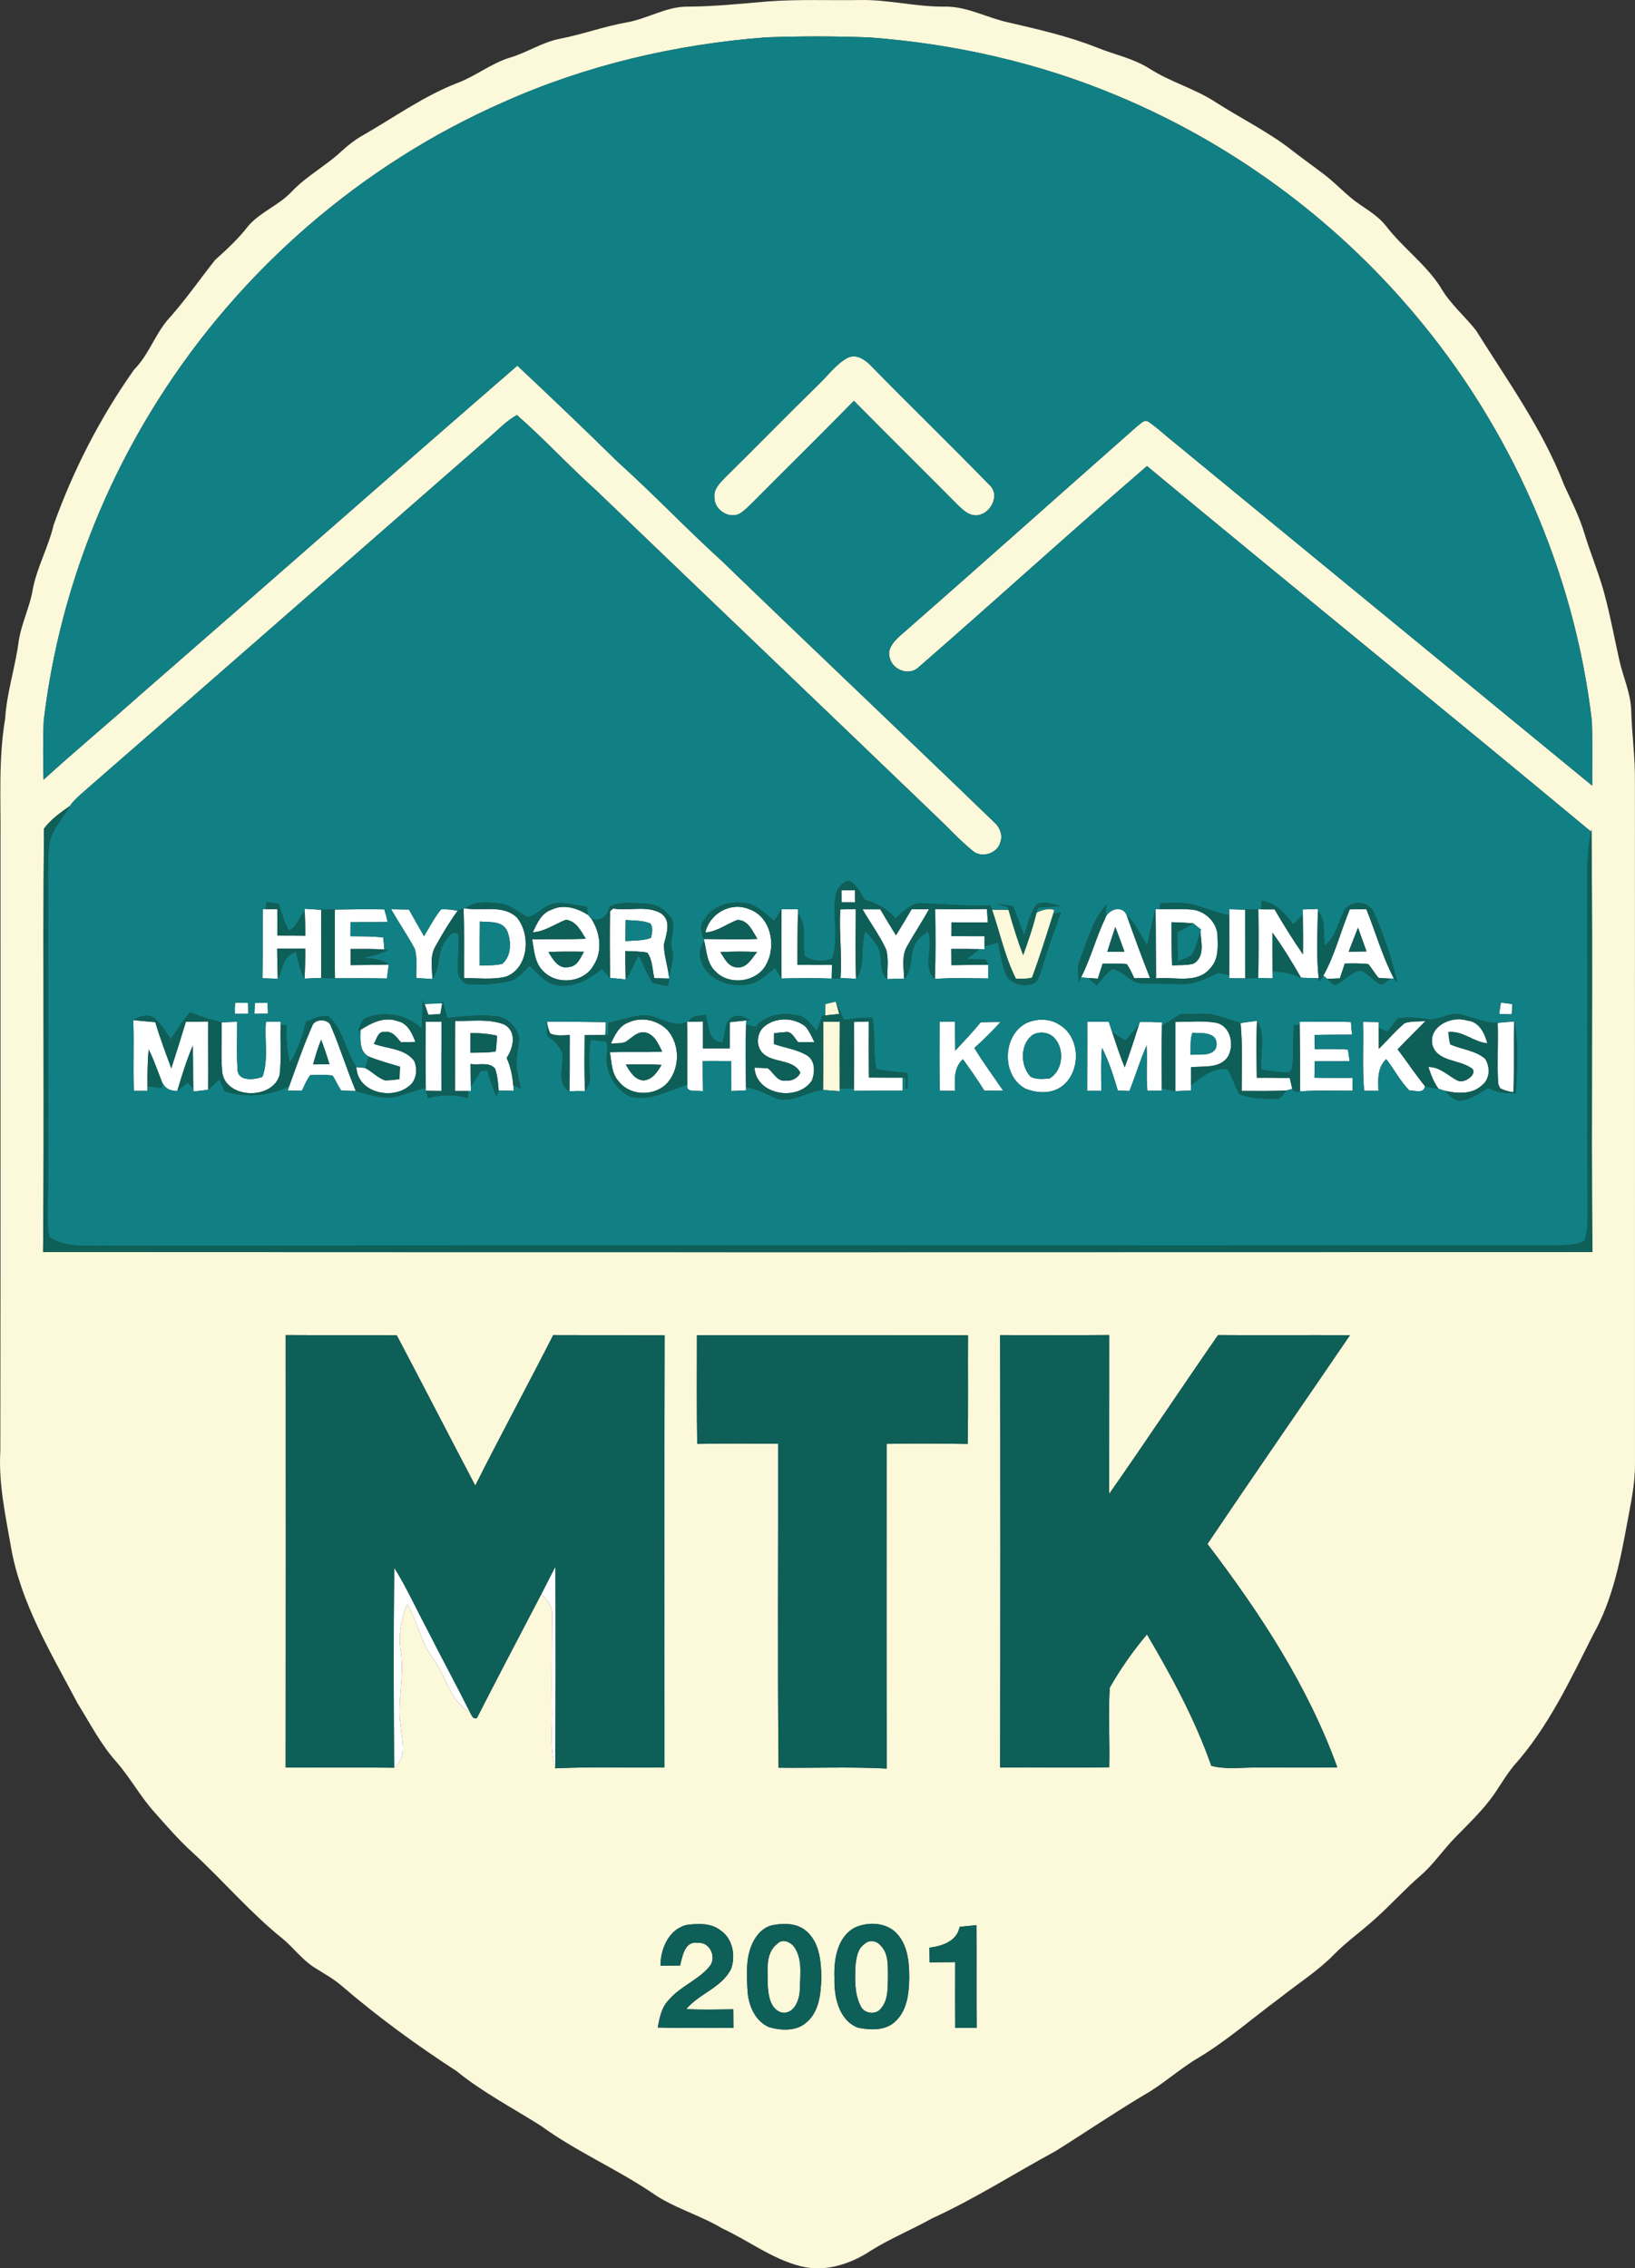
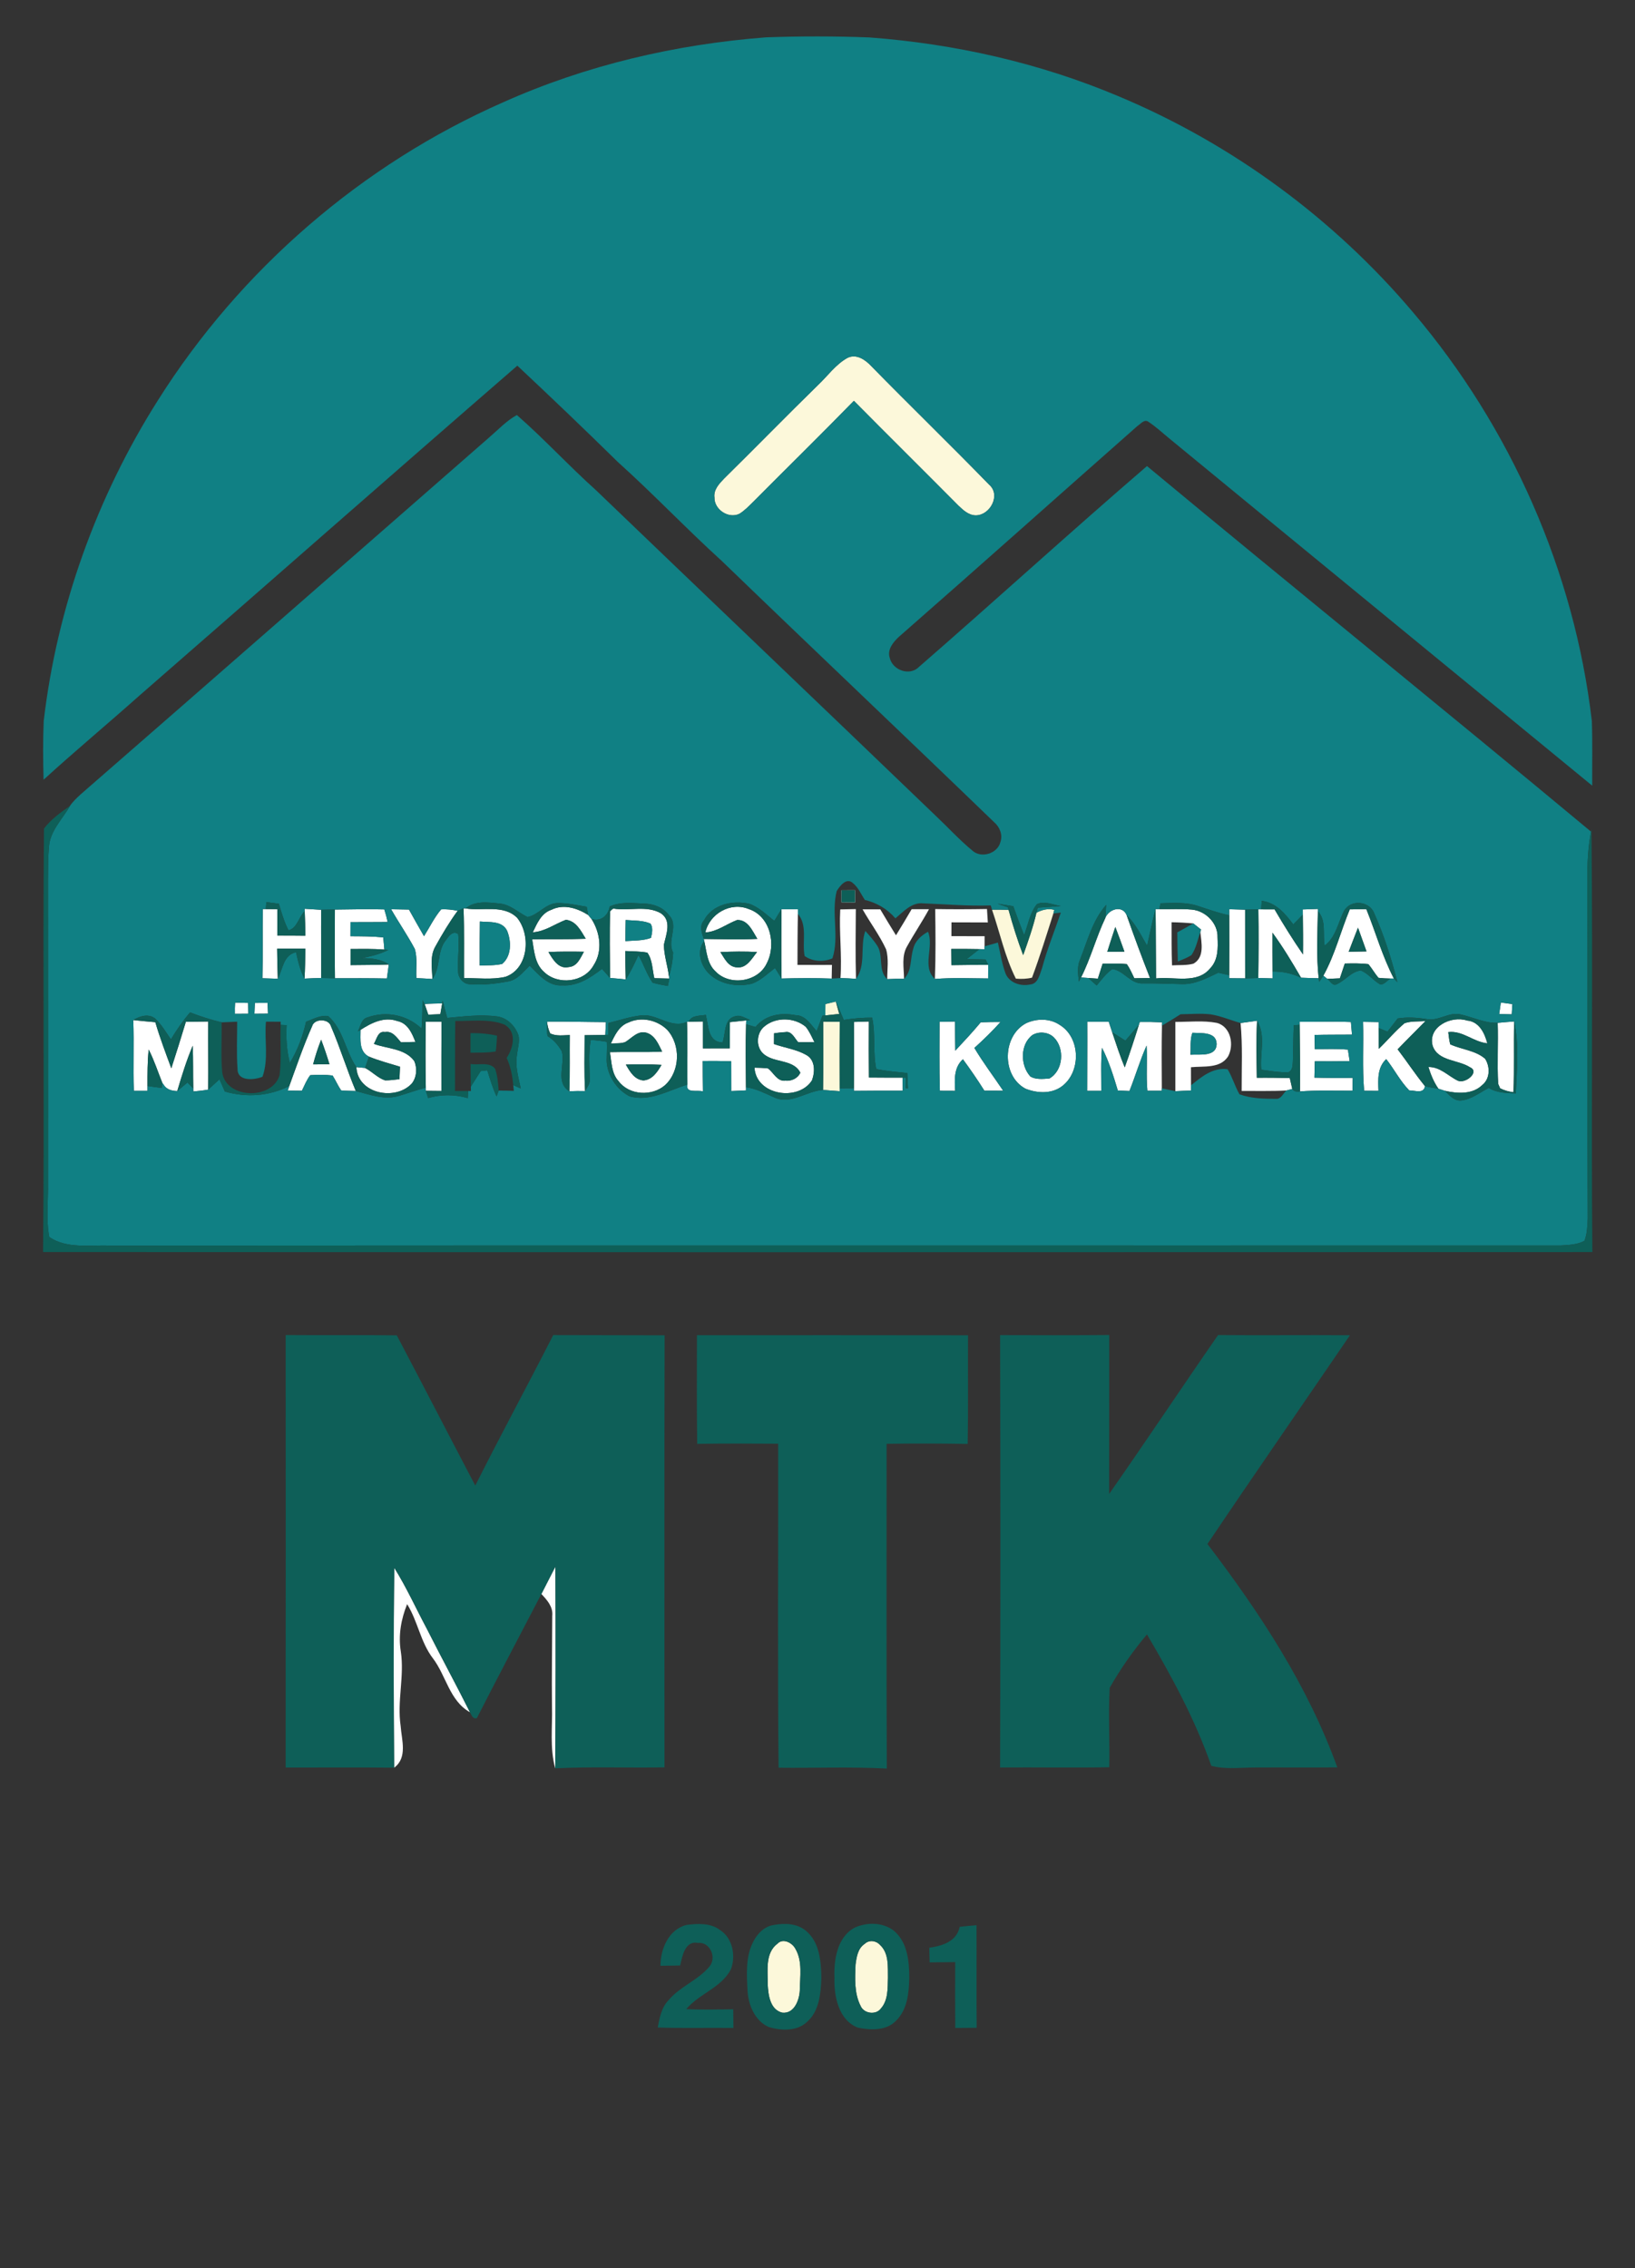
<svg xmlns="http://www.w3.org/2000/svg" xml:space="preserve" width="202.516mm" height="280.889mm" version="1.1" style="shape-rendering:geometricPrecision; text-rendering:geometricPrecision; image-rendering:optimizeQuality; fill-rule:evenodd; clip-rule:evenodd" viewBox="0 0 12616.95 17499.73">
  <rect x="0" y="0" width="12616.95" height="17499.73" fill="#333333" stroke="none" />
  <defs>
    <style type="text/css">
   
    .fil3 {fill:#0E5F58;fill-rule:nonzero}
    .fil2 {fill:#108084;fill-rule:nonzero}
    .fil1 {fill:#FCF8DA;fill-rule:nonzero}
    .fil0 {fill:white;fill-rule:nonzero}
   
  </style>
  </defs>
  <g id="Layer_x0020_1">
    <g id="_2213710741760">
      <g>
        <path class="fil0" d="M6493.5 6868.4c34.66,0 69.57,-0.26 104.47,-0.5 0.25,31.17 0.5,62.59 1,94.01 -35.16,0 -70.31,-0.25 -105.22,-0.75 -0.25,-30.92 -0.5,-61.84 -0.25,-92.76z" />
        <path class="fil0" d="M2027.63 7013.27l23.19 0.25c29.67,0.26 59.6,0.5 89.51,0.75 0.26,67.83 0,135.65 -0.25,203.48 72.06,-0.25 144.13,0.25 216.44,1 -0.75,-63.09 -2.5,-126.42 -4.98,-189.26l-0.75 -18.45c42.39,2.99 85.03,5.23 127.67,7.97 -1.5,175.05 0.5,350.59 0,525.88 -42.89,0.5 -85.52,3.25 -128.42,4.99 4.49,-76.8 4.98,-153.85 6.49,-230.89 -72.56,-0.26 -145.37,-0.5 -217.94,-0.26 1,77.3 2,154.85 5.24,232.15 -39.65,-1.74 -79.3,-2.99 -118.69,-3.74 3.98,-178.04 0.49,-356.08 2.49,-533.86z" />
        <path class="fil0" d="M2584.18 7017.26c127.17,-0.75 254.34,-5.23 381.51,-1.25 10.22,31.92 18.7,64.33 25.68,97.24 -95.5,1.25 -191.25,0.26 -286.75,1 -0.25,36.16 -0.25,72.31 -0.5,108.72 84.53,0.49 169.07,0.24 253.35,8.72 2.49,31.17 5.23,62.59 8.47,94.01 -86.78,-6.49 -173.55,-4.98 -260.32,-4.49 0,41.39 -0.25,83.04 -0.5,124.43 98.25,-1.5 196.49,-0.75 294.98,-4.49 -4.99,35.65 -9.97,71.56 -14.46,107.72 -133.65,-2.74 -267.3,-2.25 -400.96,-1.74 -2.24,-176.79 -0.75,-353.33 -0.5,-529.87z" />
        <path class="fil0" d="M3018.3 7014.77c45.63,0.49 91.76,1.49 137.64,2.49 38.15,68.82 76.55,137.14 115.95,205.21 43.88,-69.07 79.29,-144.12 132.4,-206.71 42.64,-3.25 85.53,2.99 127.42,10.72 -63.33,86.52 -118.44,178.79 -170.3,272.54 -46.13,76.56 -26.68,169.31 -24.69,253.84 -41.14,-2.99 -82.54,-4.98 -123.68,-6.98 -4.24,-74.8 9.73,-152.85 -12.22,-225.16 -55.86,-104.98 -123.67,-202.72 -182.52,-305.95z" />
        <g>
          <path class="fil0" d="M3577.1 7007.53l15.96 1c131.16,21.19 292.74,-32.17 397.72,72.31 107.46,132.91 88.27,391.99 -89.77,455.07 -104.98,23.94 -213.95,8.98 -320.41,10.23 -1,-179.53 2.99,-359.32 -3.49,-538.6zm125.92 101.73l0 0c-1.74,113.21 -1.5,226.41 -1.24,339.62 57.6,-2.24 116.44,0.75 173.3,-12.21 72.81,-61.35 71.31,-173.05 38.65,-254.84 -38.15,-80.54 -137.64,-65.34 -210.7,-72.57z" />
        </g>
        <g>
          <path class="fil0" d="M4255.32 7018.75c93.51,-46.63 200.48,-12.47 283.26,40.15 6.48,7.73 19.7,23.69 26.18,31.42 67.08,104.23 87.03,248.85 16.21,356.32 -73.56,133.65 -277.03,155.84 -384.01,50.62 -70.81,-63.09 -75.3,-163.57 -90.26,-250.6 137.88,-1.74 275.78,1.25 413.42,-4.24 -37.15,-60.34 -73.56,-137.14 -153.1,-146.37 -85.53,32.17 -161.09,90.76 -255.58,96.5 32.42,-68.08 65.58,-148.11 143.87,-173.8zm-23.18 325.65l0 0c33.66,56.6 78.04,134.89 157.34,116.19 65.33,-4.98 88.77,-69.07 116.45,-118.19 -91.26,-1.74 -182.53,-1.99 -273.78,1.99z" />
        </g>
        <g>
          <path class="fil0" d="M4720.86 7017.26l12.47 -7.97c119.94,20.94 255.59,-26.93 365.79,36.15 86.53,57.35 41.65,163.07 23.94,243.12 1,82.53 29.18,162.82 39.15,244.61l2.74 16.21c-38.65,-1.25 -77.3,-1.99 -115.7,-2.75 -15.71,-66.07 -13.21,-140.38 -54.11,-197.23 -56.1,-10.47 -113.21,-9.72 -169.81,-12.47 0.5,73.06 0.75,146.11 3.25,219.42 -40.4,-4.49 -80.54,-8.47 -120.68,-11.47 -1.5,-171.55 -4.99,-343.35 0.5,-514.15l12.47 -13.47zm107.22 80.54l0 0c-1.25,54.36 -1.75,108.47 -1.75,162.83 65.83,-5.48 134.4,-1.5 197.24,-25.18 8.23,-35.91 17.71,-76.06 -3.23,-109.72 -60.35,-26.68 -128.17,-22.19 -192.26,-27.93z" />
        </g>
        <g>
          <path class="fil0" d="M5442.73 7193.8c32.67,-144.87 194.99,-238.13 334.63,-180.77 168.06,54.86 215.19,275.28 138.89,420.4 -68.08,143.87 -286.76,174.8 -395.23,60.59 -64.83,-60.1 -67.82,-153.35 -86.52,-233.65l-3.49 -16.45c137.64,1.25 275.53,6.73 413.17,-0.75 -37.15,-59.59 -72.06,-148.86 -156.1,-145.37 -82.52,30.93 -153.85,90.52 -245.35,96zm116.2 151.36l0 0c32.42,49.12 60.59,115.19 129.16,117.94 74.57,7.48 113.71,-68.57 153.86,-118.45 -94.5,-5.48 -188.76,-3.98 -283.02,0.5z" />
        </g>
        <path class="fil0" d="M6030.21 7014.51c42.38,0.5 84.77,0.75 127.42,0.5 0,8.97 -0.5,26.68 -0.5,35.4 -2.74,131.17 -2.99,262.33 -3.25,393.48 88.77,0.25 177.3,0.75 266.06,0.25 -0.75,34.91 -1.5,70.06 -1.99,105.48 -128.91,-4.99 -258.08,-3.74 -386.74,-0.5 -3.25,-178.29 -1,-356.57 -1,-534.61z" />
        <path class="fil0" d="M6484.02 7016.01c39.9,-1 80.04,-1.75 120.19,-2.5 -1.25,179.28 -3.74,358.57 1.25,537.85 -40.14,-2.24 -80.04,-4.98 -119.69,-5.74 12.72,-176.79 -11.47,-353.07 -1.74,-529.62z" />
        <path class="fil0" d="M6656.32 7015.51c45.39,-0.26 90.76,-0.5 136.4,-0.26 39.64,67.08 80.04,134.16 121.43,200.49 41.14,-66.58 81.29,-133.91 120.94,-201.48 44.38,0 88.77,0 133.65,0.25 -52.61,96.75 -114.45,188.01 -167.81,284.26 -45.88,76.06 -25.43,168.56 -24.69,252.59 -43.39,-0.75 -86.52,0 -129.66,2.49 -0.25,-76.55 12.96,-156.1 -8.98,-230.4 -50.12,-108.22 -122.68,-204.47 -181.28,-307.95z" />
        <path class="fil0" d="M7216.61 7013.27c133.16,2.25 266.31,1.75 399.72,-0.5 1.99,34.42 4.23,69.07 6.48,103.73 -93.5,0 -187.02,0 -280.52,-0.75 -0.24,35.41 -0.49,70.82 -0.49,106.47 85.28,0.25 170.56,0.25 256.08,0.5 0,19.45 -0.25,58.6 -0.25,78.3l0 21.94c-9.97,-0.25 -29.67,-0.75 -39.65,-0.75 -72.31,-1.49 -144.63,-1.74 -216.93,-1.24 0.24,41.39 0.49,83.03 1,124.92 94.5,-1.74 189.01,-2.25 283.76,-1.74 -0.49,34.66 -0.49,69.57 -0.49,104.47 -136.9,-0.74 -274.29,-7.23 -410.93,3.99 6.73,-179.53 4.98,-359.56 2.24,-539.35z" />
        <g>
          <path class="fil0" d="M8917.44 7013.77l29.42 0.25c83.53,1.5 167.56,-4.24 250.84,3.49 104.98,9.23 201.97,105.47 197.73,213.69 3.74,81.28 5.49,174.05 -54.86,237.13 -101.23,126.67 -281.02,64.08 -419.65,80.04 -1.99,-178.28 -1,-356.57 -3.49,-534.61zm123.42 101.23l0 0c0.26,110.72 -1,221.67 3.49,332.63 54.61,-3.49 111.21,1.5 165.07,-12.96 88.27,-49.88 61.59,-162.33 53.37,-244.87l5.48 -18.45c-20.2,-15.46 -39.9,-31.17 -59.6,-47.12 -55.85,-5.74 -111.96,-8.22 -167.81,-9.23z" />
        </g>
        <path class="fil0" d="M9485.71 7014.51c40.65,1 81.54,2.25 122.68,3.74 0.49,176.54 0.49,353.08 0.25,529.62 -41.39,-0.5 -82.54,-0.75 -123.43,-1.25l0.25 -22.93c0.75,-154.1 1,-308.2 0.25,-462.3 0,-11.72 0,-35.16 0,-46.88z" />
        <path class="fil0" d="M9710.37 7015.51l21.95 0c34.16,0 68.57,0 103.23,0.25 69.07,118.19 141.38,234.39 219.18,347.09 1.5,-102.23 0.25,-204.22 -1,-306.45 0,-9.97 0,-30.17 -0.25,-40.15 38.89,-1.24 77.8,-2.24 116.95,-3.99l-0.75 17.71c-2.75,172.31 -12.47,345.6 6.23,517.16 -45.63,-1.25 -90.76,-1.99 -135.89,-4.24 -68.82,-118.69 -139.39,-236.38 -220.43,-347.1 -0.75,99.75 0.24,199.74 0.5,299.48 0,13.21 0.25,39.64 0.25,52.86 -37.16,-1 -73.81,-1.99 -110.46,-2.99 2.49,-176.54 3.49,-353.09 0.49,-529.62z" />
        <g>
          <path class="fil0" d="M10416.03 7015.51c42.4,-0.5 85.03,-1 127.67,-1.5 71.81,177.78 123.67,364.8 212.7,535.35l-25.69 0c-31.42,-0.25 -62.33,-2.24 -93.26,-5.49 -28.67,-33.41 -49.62,-72.06 -77.8,-105.47 -60.34,-7.73 -121.43,-5.99 -182.03,-4.99 -12.96,37.9 -25.68,76.05 -38.15,114.2 -32.42,1.75 -64.83,3 -97,4.24 -7.73,-6.24 -22.93,-18.45 -30.42,-24.68 89.52,-161.08 133.41,-342.11 203.97,-511.67zm-8.47 327.14l0 0c45.63,-1 91.51,-1.74 137.39,-2.74 -21.94,-61.09 -43.39,-122.18 -65.58,-183.02 -24.43,61.59 -47.87,123.68 -71.81,185.76z" />
        </g>
        <g>
          <path class="fil0" d="M8529.2 7082.84c25.44,-69.33 131.65,-103.49 165.07,-22.2 57.11,162.57 116.95,324.15 180.04,484.49 -40.4,1 -80.79,1.49 -120.94,1.99 -17.96,-36.9 -34.16,-75.3 -57.85,-108.97 -61.84,-6.48 -124.43,-3.74 -186.52,-3.99 -12.47,38.65 -24.69,77.3 -37.15,115.95 -18.2,-1.25 -55.11,-3.74 -73.56,-4.98 -13.96,-1 -42.14,-3.25 -56.11,-4.24 74.8,-147.36 116.2,-308.95 187.02,-458.05zm15.46 260.32l0 0c43.88,-0.75 88.27,-0.75 132.4,-1 -22.69,-64.08 -46.13,-127.67 -70.31,-190.75 -21.44,63.58 -41.9,127.66 -62.09,191.75z" />
        </g>
        <path class="fil0" d="M1814.43 7735.39c33.41,0.5 66.83,1 100.24,2 0.25,27.68 0.75,55.35 1.5,83.28 -34.66,0 -69.07,0.49 -103.49,0.74 -1,-28.68 -0.49,-57.6 1.74,-86.03z" />
        <path class="fil0" d="M1966.79 7737.39c32.66,-0.26 65.34,-0.5 97.99,-0.5 1,27.68 1.99,55.36 3.25,83.28 -34.91,0 -69.82,0.25 -104.73,0.75 1,-27.93 2.24,-55.85 3.49,-83.53z" />
        <path class="fil0" d="M3276.87 7745.86c44.88,-3.23 90.02,-3.74 135.4,-4.73 -4.98,27.68 -9.73,55.36 -14.22,83.03 -31.16,1.25 -62.08,2.74 -93,3.99 -9.48,-27.68 -18.7,-55.11 -28.18,-82.29z" />
        <path class="fil0" d="M11581.75 7734.39c29.42,3.99 58.85,7.73 88.77,11.97 -1.25,19.94 -3.5,59.34 -4.73,79.04 -32.42,-1 -64.58,-1.74 -96.75,-2.49 3.99,-29.67 8.23,-59.1 12.72,-88.52z" />
        <path class="fil0" d="M1028.48 7869.79c56.6,6.73 113.45,10.72 170.06,16.2 35.16,120.43 79.79,237.88 123.43,355.58 38.65,-119.19 76.04,-238.38 112.2,-358.32 57.6,-1.25 115.2,-1.74 172.8,-2.49 -1.5,175.04 1.74,350.34 -0.25,525.39 -37.9,7.48 -76.55,10.22 -114.7,14.46l-0.5 -22.44c-2.74,-110.46 0.26,-220.68 -4.24,-330.89 -47.88,113.71 -84.53,231.65 -119.44,350.09 -43.14,-1.24 -83.53,-11.72 -106.47,-51.12l-8.73 -11.96c-34.65,-86.03 -63.08,-174.8 -105.22,-257.33 -9.73,93.26 -9.47,187.51 -9.23,281.27 0,9.48 0,28.17 0,37.65 -35.16,-0.26 -70.31,-0.26 -105.48,0 -6.24,-182.03 2.49,-364.06 -4.24,-546.08z" />
-         <path class="fil0" d="M1710.2 7887.24c39.9,-2 79.79,-3.74 119.94,-4.99 0.24,121.69 -5.74,243.87 2.98,365.55 -0.75,97.25 130.17,85.03 192.5,59.1 48.88,-135.4 13.72,-284.01 26.68,-424.89 37.9,0.25 75.55,0.25 113.71,0.5l-0.25 24.19c-5.49,128.42 7.48,258.08 -7.98,385.99 -55.35,202.23 -437.86,185.02 -444.59,-39.39 -8.98,-121.68 -0.5,-244.11 -2.99,-366.04z" />
        <g>
          <path class="fil0" d="M2409.14 7915.42c17.7,-59.09 128.91,-57.85 144.87,2.25 70.31,163.57 122.68,334.63 191.5,499.2 -37.65,-1.25 -75.55,-1 -112.95,-4.49 -24.93,-36.65 -42.4,-77.8 -66.08,-114.95 -57.1,-6.98 -115.19,-6.74 -172.55,-2.5 -27.43,36.4 -44.63,79.05 -64.33,119.94 -36.4,-0.5 -72.81,-1 -109.22,-1.25 3,-8.73 8.98,-26.18 11.73,-34.91 56.6,-155.35 109.96,-312.19 177.03,-463.3zm6.98 296.23l0 0c41.89,-0.75 84.03,-1.25 126.17,-1.25 -19.19,-63.83 -40.4,-126.92 -64.08,-189.01 -24.94,62.09 -45.14,125.67 -62.1,190.26z" />
        </g>
        <path class="fil0" d="M2782.16 7945.34c83.79,-54.11 182.03,-104.23 284.02,-68.07 79.04,15.46 113.7,93.51 139.39,161.08 -37.15,1 -74.31,2.25 -111.46,2.74 -33.16,-37.65 -65.83,-89.76 -123.92,-78.8 -54.61,-10.97 -63.09,56.36 -85.28,91.02 103.98,38.39 239.12,34.41 311.18,131.41 24.44,53.86 19.96,126.66 -17.95,174.04 -125.92,136.65 -419.16,81.28 -428.14,-125.92 16.96,1.74 50.38,4.73 67.08,6.23 53.86,27.67 96,76.05 154.1,95.74 37.15,0.75 74.31,-5.23 111.46,-9.22 1.25,-32.17 2.49,-64.08 3.99,-96 -80.29,-24.43 -161.58,-46.13 -239.12,-77.55 -78.8,-39.65 -65.34,-133.9 -65.34,-206.72z" />
        <path class="fil0" d="M3284.6 7882.25c40.65,-0.25 81.54,-0.25 122.43,-0.25 -1.25,178.28 -0.74,356.57 -0.74,534.61 -40.15,-0.49 -80.05,-1 -120.19,-1.25l-0.26 -24.19c-3.24,-169.56 -2.75,-339.37 -1.25,-508.93z" />
        <g>
-           <path class="fil0" d="M3513.26 7876.52c125.67,2.24 259.07,-18.95 379.01,27.68 98.5,55.85 69.32,179.78 17.45,257.58 30.42,66.08 44.39,137.64 50.88,209.95 1.24,10.98 3.74,32.91 4.73,44.14 -39.14,-1.25 -78.29,-2.25 -117.19,-2.25 -4.24,-57.11 -8.73,-114.7 -27.68,-168.81 -44.88,-55.35 -127.42,-25.18 -189.01,-36.41 0.26,58.1 0.75,116.45 2,174.55 0.25,8.73 0.74,25.68 0.74,34.17l-21.94 -0.25c-33.92,-0.26 -67.57,-0.5 -101.24,-0.26 1.25,-180.03 -0.75,-360.06 2.25,-540.09zm117.44 94l0 0c0.25,50.12 0.49,100.49 0,151.11 64.83,-1.5 130.41,1.49 194.49,-9.97 6.48,-40.15 7.73,-81.04 10.22,-121.44 -67.32,-15.21 -135.9,-20.95 -204.72,-19.7z" />
-         </g>
+           </g>
        <path class="fil0" d="M4221.66 7881.76c151.35,-1.25 302.71,2.99 453.81,3.74 -1.24,32.66 -2.99,65.58 -4.49,98.74 -53.11,1 -106.47,1.49 -159.58,2.24 -0.26,143.62 -4.49,287.51 3.23,431.13 -40.39,-1 -81.04,-0.75 -121.18,1.25 5.74,-144.63 1.74,-289.25 3.49,-433.87 -50.12,1.99 -103.73,9.97 -150.61,-11.73 -13.96,-28.92 -22.19,-59.34 -24.68,-91.5z" />
        <g>
          <path class="fil0" d="M4848.78 7888.73c99.49,-47.12 221.67,-20.19 299.22,55.36 106.22,116.7 101.24,318.42 -14.96,426.89 -100.49,88.51 -276.53,80.29 -358.82,-28.93 -56.35,-60.84 -54.36,-148.36 -67.57,-224.91 134.4,-3.74 268.55,2.24 402.95,-3.99 -27.93,-56.35 -55.36,-126.67 -121.94,-145.87 -66.08,-18.45 -111.96,41.39 -162.33,71.81 -35.65,13.46 -74.8,7.98 -111.71,11.97 29.92,-63.83 63.83,-136.89 135.15,-162.33zm-19.2 324.41l0 0c31.17,53.86 66.08,116.19 135.65,122.18 69.57,-4.99 107.97,-66.33 139.64,-119.94 -91.76,-4.98 -183.52,-5.98 -275.28,-2.24z" />
        </g>
        <path class="fil0" d="M5301.35 7883.25l12.96 -0.49c36.65,-1 73.05,-1.75 109.97,-2.25 0.49,69.07 0.24,138.14 0,207.46 69.32,0 138.39,-0.49 207.71,-0.49 0,-67.33 0.24,-134.65 0.5,-201.97 41.89,-4.24 83.78,-8.23 125.92,-12.97l-1.25 29.93c-4.49,161.58 -2.24,323.16 -0.74,484.98l0.49 24.68c-38.15,2 -76.05,3.49 -113.71,5.23 -0.24,-76.55 -0.49,-153.35 -0.49,-229.9 -73.31,-2.24 -146.62,-2.74 -219.93,-1.99 -0.25,78.04 0.75,156.34 1.74,234.63 -41.89,-13.46 -135.15,17.71 -119.94,-52.61 -2.75,-161.33 3.49,-322.91 -3.24,-484.24z" />
        <path class="fil0" d="M5900.79 7917.16c88.27,-72.56 230.15,-68.57 316.92,4.49 28.43,35.16 46.63,77.55 66.58,117.94 -41.64,0.5 -83.03,1 -124.43,0.75 -29.17,-30.17 -49.62,-88.77 -100.98,-77.55 -28.93,1 -57.35,5.24 -85.53,8.98 -0.25,20.7 -0.5,62.33 -0.75,83.03 82.79,28.93 173.05,40.4 250.1,84.54 69.07,38.4 67.33,129.66 43.39,194.99 -105.72,166.56 -431.88,116.19 -443.84,-97.5 34.41,0.25 68.82,1.99 103.48,5.49 44.39,32.42 70.82,102.48 134.9,95 46.88,4.49 95.75,-17.71 115.45,-61.84 -58.59,-113.96 -225.41,-66.82 -300.96,-162.82 -43.39,-57.6 -32.17,-151.11 25.68,-195.49z" />
        <path class="fil0" d="M6589.75 7884c38.4,-1.24 76.8,-2.24 115.19,-3.24 -1.24,143.88 -1.24,288 0.5,432.13 86.52,0.49 172.8,1.25 259.32,1 0.5,33.41 1,67.07 1.25,100.73 -125.67,0 -251.1,-0.49 -376.52,1.25l0 -20.7c1.25,-170.56 1.25,-340.86 0.25,-511.17z" />
        <path class="fil0" d="M7250.28 7883c39.65,-0.75 79.54,-1.5 119.44,-1.99 0.5,74.8 0.25,149.87 1.99,224.66 66.82,-71.57 133.65,-143.12 196.49,-218.68 50.61,-1.99 101.48,-2.99 152.6,-2.74 -63.08,71.06 -131.65,136.89 -201.72,200.49 67.83,113.95 148.11,219.67 222.17,329.88 -48.62,0 -97,0 -145.12,-0.25 -52.11,-82.78 -107.47,-163.57 -165.57,-242.36 -70.57,64.08 -64.58,156.84 -60.09,243.61 -39.4,-0.49 -78.8,-0.75 -117.69,-0.49 -5.49,-177.3 -2.25,-354.84 -2.5,-532.12z" />
        <g>
          <path class="fil0" d="M7919.29 7893.48c81.54,-37.16 183.02,-37.65 258.57,13.71 163.57,99.23 165.57,370.03 10.47,478 -79.79,55.36 -188.76,48.38 -275.28,13.72 -185.52,-99.25 -178.78,-408.94 6.24,-505.43zm47.62 91.76l0 0c-96.25,72.06 -94.26,235.64 -15.21,320.17 42.89,25.18 98.25,18.45 146.36,14.95 107.48,-61.09 120.44,-232.89 33.41,-317.92 -42.63,-41.14 -114.7,-47.13 -164.57,-17.2z" />
        </g>
        <path class="fil0" d="M8390.06 7882.76c55.11,-0.5 110.47,-0.5 166.06,0.24 8.49,26.93 17.21,53.86 26.43,80.79 30.42,90.76 60.1,182.03 96.75,270.8 39.14,-108.47 74.8,-218.18 109.21,-328.15l6.98 -22.44c57.11,-0.75 114.45,0.25 171.81,3.25l-0.75 25.68c-3.25,161.09 -2,322.16 -1,483.25l0 18.95c-37.16,-0.5 -74.56,-0.5 -111.47,-0.26 -10.47,-115.95 0.75,-232.39 -6.23,-348.34 -50.86,113.96 -86.02,234.4 -132.16,350.34 -30.17,-1.25 -60.09,-2.5 -89.76,-3.74 -33.66,-112.47 -68.57,-225.17 -122.18,-329.9 -9.97,110.46 -4.73,221.67 -5.24,332.64 -36.66,-0.26 -73.05,-0.26 -109.21,0 -0.25,-177.79 2.24,-355.33 0.75,-533.11z" />
        <g>
          <path class="fil0" d="M9070.04 7883.76c106.48,0.75 214.69,-12.47 319.92,7.73 108.72,28.67 135.64,171.8 86.03,260.07 -62.33,94.26 -189.26,71.57 -285.51,82.04 -0.24,46.37 -0.24,93 0.25,139.63 0,9.97 0.26,30.18 0.26,40.15 -40.4,1.25 -80.79,2.75 -120.94,4.98 -0.5,-178.28 0.5,-356.57 0,-534.6zm116.45 253.09l0 0c69.81,-4.74 200.98,19.45 201.97,-83.53 -1.74,-95.25 -120.69,-81.54 -187.02,-85.53 -19.95,53.86 -10.97,112.71 -14.96,169.06z" />
        </g>
        <path class="fil0" d="M9573.23 7892.48c42.13,-6.23 84.53,-11.47 126.91,-17.46 -6.48,146.62 -3.74,293.24 -1.5,439.86 84.79,-1 169.56,0.25 254.34,2.25 4.98,20.94 14.46,62.84 19.19,83.78 -11.23,2.99 -33.67,8.98 -44.88,11.97 -115.2,6.23 -230.65,2.74 -345.6,3.49 -0.75,-174.54 8.23,-349.84 -8.47,-523.88z" />
        <path class="fil0" d="M10029.04 7883c131.66,1.5 263.57,-3.99 395.48,1.75 2.74,32.41 5.73,64.82 8.47,97.24 -96.5,1 -193,-0.24 -289.25,2.5 0.5,36.41 1.5,72.81 2.49,109.46 85.03,0.5 170.31,-4.24 255.34,3.74 3.25,22.2 9.97,66.83 13.22,89.02 -89.52,1.25 -179.29,1.25 -268.8,0.99 -1.25,41.9 -2.25,84.04 -3,126.18 98.25,2.74 196.99,2.74 295.48,1.99 -0.74,32.91 -1.24,65.58 -1.24,98.74 -135.16,1 -270.8,-4.73 -405.45,5.24 1.5,-171.06 -0.49,-342.11 -2.49,-513.17l-0.26 -23.69z" />
        <path class="fil0" d="M10518.27 7883.25c39.9,0.5 80.04,1.25 120.19,1.99 0,11.47 0,34.42 0,45.88 0,53.36 0.25,106.97 1.25,160.57 67.33,-65.07 127.42,-137.88 199.23,-197.98 51.37,-17.71 107.72,-11.47 161.32,-16.71 -71.31,73.32 -144.37,144.63 -214.93,218.44 71.81,93.5 136.14,192.74 210.95,284.01 -9.22,62.59 -79.04,31.67 -121.43,32.91 -70.32,-71.81 -115.7,-163.32 -177.79,-241.62 -69.07,65.32 -63.09,158.09 -59.6,245.11 -37.15,-0.5 -74.05,-0.75 -110.71,-0.75 -15.21,-176.79 -3,-354.58 -8.48,-531.87z" />
        <path class="fil0" d="M11055.62 8068.52c-40.15,-147.12 143.38,-235.39 265.06,-195.25 93.01,7.48 135.9,96.25 156.59,175.8 -107.23,-10.22 -190.01,-99.99 -301.22,-86.52 4.24,31.42 6.48,63.34 15.21,94.5 88.02,40.15 193.24,45.88 269.05,110.96 39.14,60.59 39.14,153.6 -20.7,201.48 -76.05,75.8 -193.25,67.57 -289.74,45.88 -12.47,-4.24 -37.41,-12.22 -49.87,-16.2 -35.91,-50.87 -58.84,-108.96 -77.3,-167.57 91.26,-1.25 151.86,69.32 227.91,106.22 57.85,25.19 172.55,-69.07 92.51,-104.22 -91.76,-59.1 -246.86,-45.64 -287.5,-165.07z" />
        <path class="fil0" d="M11557.31 7891.23c42.14,-3.99 84.28,-7.73 126.92,-10.72 -4.49,181.78 1.99,363.8 -4.98,545.58 -36.9,-3.74 -71.32,-13.71 -103.23,-30.17 -3.74,-8.47 -11.22,-25.68 -14.96,-34.41 -8.97,-156.34 1.5,-313.43 -3.74,-470.27z" />
        <path class="fil0" d="M4177.78 12297.26c36.9,-70.07 71.31,-141.38 108.22,-211.44 2.24,518.89 2.24,1037.79 -1.5,1556.69 -42.89,-155.85 -20.7,-318.42 -24.93,-477.76 -2.75,-233.14 1.5,-466.29 1.99,-699.18 7.48,-69.32 -40.14,-121.69 -83.78,-168.31z" />
        <path class="fil0" d="M3042.74 12095.54c94.26,151.11 167.56,313.68 251.34,470.52 108.96,215.69 224.41,427.88 332.88,644.07 -158.84,-89.51 -183.52,-281.77 -286.5,-416.66 -95.5,-124.42 -116.19,-285.76 -198.73,-417.66 -46.63,115.45 -68.82,240.38 -48.88,364.3 29.42,191.25 -29.67,383 -1.25,574.5 7.48,108.72 55.35,245.11 -50.12,322.91 -3.5,-513.92 -6.24,-1028.07 1.25,-1541.98z" />
      </g>
      <g>
        <g>
-           <path class="fil1" d="M5921.74 11.25c237.13,-17.96 475.26,-7.23 712.89,-10.97 218.18,-4.74 431.37,52.61 649.31,50.86 175.3,-4.98 330.64,86.27 497.95,121.94 230.4,53.86 462.29,105.97 682.73,193.74 135.39,54.86 282.5,83.53 406.94,163.33 162.07,103.73 351.33,153.85 512.16,260.08 197.74,126.91 411.18,230.15 595.95,377.02 79.55,62.09 162.33,119.94 242.37,181.53 93.76,71.81 172.06,161.83 270.29,228.15 73.07,49.87 149.87,97.5 204.97,168.56 129.66,168.31 307.45,293.74 421.9,475.26 71.81,123.67 182.03,216.18 270.05,326.89 242.86,388.24 515.16,764.01 680.72,1194.14 54.86,120.19 115.2,238.38 154.1,365.05 53.6,177.78 128.42,348.84 171.05,529.87 37.65,148.61 66.08,299.47 99.25,449.33 28.67,133.15 90.01,259.57 93.5,397.71 5.24,183.53 31.17,366.05 28.43,549.83 1.25,1753.68 0.25,3507.61 0.5,5261.54 1,155.1 -32.92,306.95 -60.84,458.56 -54.11,294.24 -114.2,595.2 -262.81,858.52 -177.05,351.33 -346.86,715.39 -612.16,1010.87 -68.57,83.03 -118.7,179.53 -184.52,264.56 -79.55,102.48 -173.3,192.5 -263.81,285.01 -95,96.25 -170.05,210.95 -273.28,299.47 -120.19,103.98 -226.41,222.67 -344.85,328.64 -103.98,95.75 -221.18,176.79 -320.41,278.03 -124.43,127.42 -276.04,222.42 -414.67,332.88 -210.46,155.35 -407.7,329.15 -632.36,464.29 -145.37,85.28 -269.3,201.72 -415.67,285.01 -232.89,138.39 -456.56,290.99 -686.21,434.62 -318.17,172.3 -623.63,368.79 -953.52,519.14 -155.35,87.27 -321.16,154.35 -472.27,248.86 -156.34,104.22 -353.08,167.57 -539.85,120.19 -220.68,-55.35 -403.19,-197.98 -606.92,-292.24 -175.04,-104.98 -376.52,-157.34 -543.58,-276.03 -277.28,-186.26 -586.22,-319.17 -856.52,-516.16 -218.18,-137.88 -448.83,-257.83 -649.81,-421.4 -309.19,-200.73 -607.92,-418.41 -887.69,-659.03 -63.83,-55.11 -138.63,-95 -209.45,-140.39 -95.25,-60.09 -161.33,-154.1 -248.1,-224.66 -247.85,-199.23 -454.07,-443.59 -687.71,-658.54 -109.47,-98.74 -205.72,-210.2 -303.21,-320.41 -106.97,-119.94 -183.53,-263.07 -289.5,-383.5 -120.43,-135.14 -202.97,-296.98 -297.97,-449.58 -203.72,-387 -439.1,-771.24 -514.91,-1208.85 -42.38,-243.87 -96.24,-488.98 -81.78,-738.09 2.74,-1570.9 0.49,-3141.82 1.24,-4712.73 2.99,-312.93 -16.45,-627.86 36.15,-938.06 12.47,-201.97 77.8,-394.47 103.98,-594.2 20.7,-141.38 89.02,-270.29 110.47,-411.67 34.66,-168.81 120.43,-321.41 159.83,-489.23 151.85,-424.15 360.06,-829.34 620.38,-1197.14 119.94,-120.94 167.07,-291.49 285.26,-412.93 120.94,-138.39 226.16,-289.25 339.87,-433.12 92.01,-83.04 183.52,-166.57 258.58,-265.81 95.5,-107.23 236.88,-157.84 334.38,-263.32 114.95,-120.68 264.81,-198.73 385.49,-312.68 48.38,-43.88 99.74,-84.28 156.34,-116.7 244.61,-139.64 475.51,-307.19 739.82,-408.94 139.39,-52.86 257.33,-150.35 400.96,-193.74 131.16,-38.65 247.11,-117.95 382.01,-144.88 175.8,-33.66 344.6,-96.25 521.14,-127.42 161.08,-28.42 306.2,-124.42 473.51,-121.19 203.97,-1.24 406.94,-22.68 609.92,-39.89zm-2040.19 778.47l0 0c-1089.42,478.75 -2026.97,1291.14 -2661.82,2296.78 -472.77,746.3 -779.47,1598.33 -882.45,2476.05 -6.23,150.86 -5.24,301.96 -1,452.82 243.11,-221.67 495.95,-432.12 741.82,-651.05 972.46,-846.54 1939.7,-1698.82 2914.16,-2543.38 260.57,244.61 519.16,490.98 773.74,741.57 275.78,247.85 530.87,517.4 805.4,766.5 697.93,673.74 1402.35,1340.26 2100.03,2014 43.38,36.9 67.81,97 48.62,152.86 -21.69,90.01 -149.61,128.91 -216.94,65.83 -100.23,-82.54 -187.5,-178.79 -281.76,-267.55 -872.98,-839.31 -1749.95,-1674.64 -2623.43,-2513.46 -208.7,-187.01 -398.46,-394.47 -609.41,-578.74 -80.54,44.63 -143.62,112.71 -212.7,172.05 -1051.51,918.36 -2101.53,1838.71 -3154.54,2755.32 -29.17,27.43 -59.34,54.86 -81.78,88.52 -72.56,50.61 -146.87,103.48 -200.23,175.04 -9.73,1088.41 3.99,2177.58 -6.98,3266.25 3985.37,1.99 7970.5,1.74 11955.62,0.25 -9.73,-1087.92 4.49,-2176.09 -6.98,-3263.76l-3.49 20.2c-1137.29,-946.03 -2288.29,-1875.36 -3426.33,-2820.16 -592.45,509.67 -1169.95,1036.8 -1759.66,1549.47 -71.57,72.81 -201.97,26.18 -225.16,-68.57 -21.94,-64.58 25.93,-122.19 69.82,-163.08 615.89,-539.35 1226.55,-1084.68 1840.45,-1626.27 25.43,-15.96 55.11,-58.35 88.03,-31.42 54.36,35.65 101.99,80.29 152.11,121.44 1089.16,895.66 2180.32,1789.09 3269.98,2684.01 -1,-166.57 3,-332.88 -2.74,-499.2 -135.4,-1155.74 -625.62,-2264.1 -1378.16,-3150.54 -613.16,-725.36 -1399.61,-1303.36 -2276.08,-1669.65 -609.16,-256.83 -1262.21,-403.95 -1920.74,-453.07 -265.56,-10.22 -531.61,-10.22 -796.93,-0.75 -698.18,53.36 -1390.62,214.95 -2030.46,501.69zm-1677.13 9509.98l0 0c0.49,1112.36 0.74,2224.46 -0.26,3336.81 279.02,0.75 558.3,-1.99 837.32,1 105.48,-77.8 57.6,-214.2 50.12,-322.91 -28.43,-191.5 30.67,-383.25 1.25,-574.5 -19.95,-123.92 2.24,-248.85 48.88,-364.3 82.54,131.9 103.23,293.24 198.73,417.66 102.98,134.89 127.67,327.15 286.5,416.66 12.22,21.44 20.45,55.11 53.12,44.63 163.07,-320.41 331.88,-638.34 497.7,-957.51 43.64,46.63 91.26,99 83.78,168.31 -0.5,232.89 -4.74,466.04 -1.99,699.18 4.24,159.34 -17.96,321.91 24.93,477.76 280.77,-13.97 562.29,-2.24 843.3,-7.48 0,-1111.11 -1.74,-2222.22 1,-3333.33 -286.75,-1.49 -573.25,-0.24 -859.76,-1.74 -197.74,388.49 -405.95,771.49 -601.44,1161.23 -202.72,-386 -402.45,-773.49 -605.67,-1159.23 -285.75,-3.74 -571.76,0.25 -857.51,-2.25zm3173.73 1.25l0 0c-0.25,279.52 -2.24,558.79 1.99,838.31 208.2,-3.48 416.41,-2.24 624.63,-1 1.74,833.08 -5.49,1666.66 3.49,2499.5 277.78,3.23 556.8,-8.23 835.07,6.48 -3.99,-835.07 -1,-1670.15 -1.74,-2505.23 208.46,-3.49 417.17,-2.74 625.88,0.75 4.98,-279.52 1,-559.05 2.74,-838.32 -697.44,-1.25 -1394.87,-0.75 -2092.05,-0.5zm2339.41 -0.75l0 0c2.74,1112.11 2.74,2223.96 0,3335.82 280.77,-2.25 561.54,3.23 842.31,-1.99 4.73,-204.47 -7.98,-409.44 3.49,-612.91 82.03,-145.37 179.78,-284.26 287.5,-411.93 191.25,324.4 371.78,657.28 496.45,1013.86 107.48,28.67 219.68,13.46 329.39,13.21 214.19,-1.24 428.63,1 643.07,-1 -226.91,-629.11 -598.69,-1194.64 -1002.13,-1723.51 362.56,-539.35 733.34,-1073.46 1099.63,-1610.55 -339.37,-2.74 -678.48,1.74 -1017.6,-1.5 -282.52,407.19 -556.55,819.87 -840.56,1225.81 -0.24,-408.69 1.25,-817.37 0.75,-1226.06 -280.77,2.24 -561.55,1.74 -842.31,0.75zm-2419.2 4550.4l0 0c-138.14,33.66 -201.47,184.51 -201.72,315.18 50.61,-0.75 101.23,-1.24 151.85,-2.25 16.7,-71.81 36.9,-193.24 137.39,-174.29 93.75,-9.73 146.86,113.96 89.02,182.03 -87.78,106.22 -226.41,153.11 -314.93,259.07 -55.85,56.1 -69.82,136.89 -84.53,211.45 194.75,6.73 389.49,1 584.24,3.49 -0.5,-48.12 -1,-96.25 -1.25,-143.87 -120.93,1.5 -242.11,4.73 -362.8,-1.5 100.24,-119.93 272.54,-164.81 345.6,-309.19 37.65,-103.48 12.47,-237.88 -84.28,-300.47 -73.05,-55.85 -172.3,-50.87 -258.57,-39.64zm673.24 0.24l0 0c-72.81,9.97 -129.41,68.33 -160.33,131.91 -59.1,116.2 -48.88,251.35 -42.65,377.52 7.23,110.71 57.85,233.14 166.32,279.02 95.26,27.18 214.7,32.91 291.99,-40.15 95.74,-83.28 106.97,-220.43 111.46,-338.87 -1.99,-126.67 -13.21,-274.04 -116.45,-362.31 -68.57,-59.6 -165.32,-62.59 -250.35,-47.13zm624.63 20.2l0 0c-136.4,72.56 -162.57,248.85 -156.84,388.98 -4.49,142.63 32.42,325.65 181.28,383.25 97.5,19.45 218.93,24.94 293.49,-53.36 87.53,-84.78 100.24,-214.69 102.48,-329.89 0.5,-127.42 -13.46,-275.03 -117.19,-363.3 -83.53,-67.33 -208.45,-68.57 -303.21,-25.68zm809.4 -5.74l0 0c-22.2,112.95 -135.4,147.62 -234.64,161.08 1,37.4 2,75.05 3,112.96 65.58,-0.26 131.41,-1 197.23,-2 -0.74,169.32 -1,338.63 0.26,507.93 54.86,-0.49 109.96,-0.75 165.32,-1.25 -1.99,-263.81 0.25,-527.62 -1.25,-791.44 -43.39,3.49 -86.77,7.73 -129.91,12.72z" />
-         </g>
+           </g>
        <path class="fil1" d="M6313.47 2969.55c74.31,-70.07 135.15,-157.84 225.67,-208.21 69.81,-34.9 140.13,15.21 186.26,65.09 300.21,306.45 608.41,604.93 907.39,912.37 92.01,79.05 9.23,234.64 -100.49,237.13 -55.85,1 -98.99,-39.64 -136.65,-75.55 -268.06,-270.04 -538.86,-537.6 -806.41,-808.14 -254.84,261.32 -515.9,516.9 -773.23,775.97 -34.91,33.92 -68.57,70.08 -110.22,95.76 -84.28,40.64 -194.99,-32.92 -192.49,-125.92 -7.98,-60.59 37.15,-106.97 75.55,-147.12 242.86,-239.12 480.74,-483.24 724.61,-721.37z" />
        <path class="fil1" d="M7655.22 7018.26c42.39,-0.5 85.03,-0.25 127.67,1 32.42,117.94 69.07,234.89 112.71,349.59 38.4,-107.72 76.55,-216.19 102.73,-327.65 42.14,-21.94 90.01,-35.16 137.39,-21.69l-6.98 27.68c-52.61,165.57 -104.23,332.13 -164.82,495.21 -40.65,9.98 -83.03,11.22 -124.68,7.73 -84.52,-167.81 -123.18,-354.82 -184.02,-531.86z" />
        <path class="fil1" d="M6369.58 7746.11c19.94,-4.98 60.34,-14.71 80.29,-19.44 8.97,31.66 17.71,63.58 26.43,95.74 -36.17,3.74 -72.07,7.49 -107.72,11.47 0,-29.42 0.49,-58.59 1,-87.77z" />
        <path class="fil1" d="M6352.36 7881.76c42.4,0.24 84.79,0.74 127.67,1.24 -1.25,170.8 -1.5,341.87 -0.5,512.91l0.25 22.44c-43.14,-2.99 -86.02,-5.98 -128.42,-9.73 2.49,-175.54 1.5,-351.33 1,-526.87z" />
        <path class="fil1" d="M5999.53 14994.98c42.89,-44.88 114.2,-6.98 138.64,39.9 56.35,97 34.91,215.94 33.66,322.91 -4.23,74.56 -43.63,179.29 -134.89,169.81 -94.75,-22.69 -108.47,-137.14 -112.7,-218.18 1.24,-105.48 -21.7,-242.12 75.3,-314.43z" />
        <path class="fil1" d="M6672.78 14996.48c33.16,-31.92 86.53,-26.18 116.95,7.23 71.56,64.34 60.84,169.07 62.33,256.34 -2.49,80.04 2.5,172.06 -55.1,236.13 -38.4,51.62 -131.41,38.65 -155.85,-20.94 -50.12,-97.75 -43.14,-211.46 -39.14,-317.67 7.48,-58.1 17.2,-126.42 70.81,-161.09z" />
      </g>
      <g>
        <g>
          <path class="fil2" d="M3881.55 789.72c639.84,-286.75 1332.28,-448.33 2030.46,-501.69 265.32,-9.47 531.37,-9.47 796.93,0.75 658.54,49.12 1311.59,196.24 1920.74,453.07 876.47,366.29 1662.92,944.29 2276.08,1669.65 752.54,886.44 1242.76,1994.8 1378.16,3150.54 5.74,166.32 1.74,332.63 2.74,499.2 -1089.66,-894.92 -2180.81,-1788.35 -3269.98,-2684.01 -50.12,-41.14 -97.75,-85.78 -152.11,-121.44 -32.92,-26.93 -62.59,15.46 -88.03,31.42 -613.9,541.59 -1224.56,1086.92 -1840.45,1626.27 -43.89,40.89 -91.76,98.5 -69.82,163.08 23.19,94.75 153.6,141.38 225.16,68.57 589.72,-512.66 1167.21,-1039.79 1759.66,-1549.47 1138.04,944.79 2289.04,1874.12 3426.33,2820.16 -22.69,120.19 -28.93,242.87 -28.17,365.3 3.23,873.23 -1.5,1746.46 2.98,2619.68 -2.49,57.6 -4.49,117.19 -25.18,171.8 -54.36,30.17 -118.95,31.67 -179.28,35.66 -3732.53,1.24 -7465.31,-1.25 -11198.1,1.5 -155.84,-6.98 -333.37,26.93 -469.53,-66.33 -25.18,-137.9 -7.23,-279.03 -9.72,-418.17 0,-781.47 0.5,-1562.68 -0.25,-2344.15 0.99,-81.78 0,-163.82 7.48,-245.6 7.23,-124.43 103.73,-214.45 161.83,-317.67 22.44,-33.67 52.61,-61.09 81.78,-88.52 1053.01,-916.61 2103.03,-1836.96 3154.54,-2755.32 69.07,-59.34 132.15,-127.42 212.7,-172.05 210.95,184.27 400.71,391.73 609.41,578.74 873.48,838.82 1750.44,1674.14 2623.43,2513.46 94.26,88.77 181.53,185.02 281.76,267.55 67.33,63.09 195.25,24.19 216.94,-65.83 19.19,-55.86 -5.24,-115.95 -48.62,-152.86 -697.69,-673.74 -1402.1,-1340.26 -2100.03,-2014 -274.53,-249.1 -529.62,-518.65 -805.4,-766.5 -254.58,-250.59 -513.16,-496.96 -773.74,-741.57 -974.46,844.55 -1941.69,1696.83 -2914.16,2543.38 -245.87,218.93 -498.71,429.38 -741.82,651.05 -4.24,-150.86 -5.23,-301.96 1,-452.82 102.98,-877.72 409.68,-1729.75 882.45,-2476.05 634.85,-1005.64 1572.4,-1818.02 2661.82,-2296.78zm2431.92 2179.82l0 0c-243.87,238.13 -481.75,482.25 -724.61,721.37 -38.4,40.15 -83.53,86.52 -75.55,147.12 -2.5,93 108.21,166.56 192.49,125.92 41.65,-25.68 75.31,-61.84 110.22,-95.76 257.33,-259.07 518.4,-514.66 773.23,-775.97 267.55,270.54 538.35,538.1 806.41,808.14 37.65,35.91 80.79,76.56 136.65,75.55 109.71,-2.49 192.49,-158.08 100.49,-237.13 -298.97,-307.44 -607.17,-605.92 -907.39,-912.37 -46.13,-49.87 -116.45,-99.99 -186.26,-65.09 -90.52,50.37 -151.36,138.14 -225.67,208.21zm143.13 3905.09l0 0c-43.39,169.55 21.69,352.33 -32.92,518.9 -67.83,29.67 -153.6,25.43 -214.44,-17.96 -21.69,-107.72 25.18,-233.9 -52.11,-325.16 0,-8.72 0.5,-26.43 0.5,-35.4 -42.65,0.24 -85.03,0 -127.42,-0.5 -18.46,29.93 -36.91,59.85 -54.87,90.02 -62.33,-47.88 -119.93,-108.22 -196.48,-132.41 -126.93,-27.92 -282.02,5.74 -346.85,128.92 -36.91,42.39 -15.96,96.49 -1,142.88l3.49 16.45c-62.84,79.05 -26.93,191.76 40.9,255.34 86.77,79.8 216.18,100.24 328.38,72.81 67.83,-24.94 120.19,-77.8 176.79,-120.69 16.71,26.93 33.67,54.11 50.63,81.29 128.66,-3.25 257.83,-4.49 386.74,0.5 16.95,-1 50.86,-3 67.82,-3.99 39.64,0.75 79.55,3.5 119.69,5.74 79.55,-104.48 29.18,-249.85 72.06,-369.29 32.17,36.41 65.58,72.81 92.26,113.96 50.38,78.55 3,190.5 76.8,257.83 43.14,-2.49 86.27,-3.24 129.66,-2.49 61.84,-61.09 46.63,-154.1 70.81,-230.65 13.47,-60.59 62.1,-103.73 114.46,-132.41 47.62,117.69 -50.12,270.29 52.86,364.3 136.64,-11.22 274.03,-4.73 410.93,-3.99 0,-34.9 0,-69.81 0.49,-104.47 -4.98,-10.22 -15.21,-31.17 -20.19,-41.39 -48.63,-1.5 -97,-2.74 -145.37,-3.74 32.66,-25.44 65.32,-51.12 97.74,-76.8 9.97,0 29.67,0.5 39.65,0.75l0 -21.94c34.16,-9.73 68.32,-19.45 102.73,-29.18 18.7,78.79 30.67,159.83 58.35,236.38 28.43,73.81 117.44,103.48 190.75,87.02 62.58,-5.23 73.3,-78.79 91.76,-125.92 38.9,-146.12 96.5,-285.75 144.88,-428.63 -14.47,1.5 -43.14,4.74 -57.35,6.49l6.98 -27.68c-47.38,-13.46 -95.25,-0.25 -137.39,21.69 2.5,-9.73 7.23,-28.93 9.48,-38.4 59.34,-3.74 118.69,-7.98 178.28,-12.96 -59.84,-8.98 -126.92,-41.89 -184.27,-14.21 -55.11,68.07 -68.08,159.09 -98.99,239.12 -29.42,-73.81 -57.35,-148.36 -83.79,-223.41 -40.4,-6.73 -80.79,-13.22 -120.93,-19.45 26.19,9.22 52.61,18.45 79.3,27.92l5.48 19.45c-42.64,-1.25 -85.28,-1.5 -127.67,-1 -2.49,-8.23 -7.48,-24.69 -9.97,-32.91 -173.55,5.73 -346.34,-9.23 -519.15,-15.96 -90.51,-10.47 -153.85,63.83 -216.68,115.7 -61.59,-72.56 -143.87,-120.43 -235.89,-142.38 -29.17,-44.38 -50.61,-96.49 -92.75,-130.41 -48.62,-44.38 -100.24,22.44 -124.17,62.34zm-4401.29 85.02l0 0c-1,13.46 -3.25,40.4 -4.49,53.86l-23.19 -0.25c-2,177.79 1.49,355.82 -2.49,533.86 39.39,0.75 79.04,1.99 118.69,3.74 38.15,-74.06 43.14,-184.77 140.63,-204.72 15.46,69.82 31.42,140.38 65.58,203.72 42.89,-1.74 85.53,-4.49 128.42,-4.99 35.16,0.75 70.82,1 106.22,2.25 133.65,-0.5 267.3,-1 400.96,1.74 4.49,-36.16 9.47,-72.06 14.46,-107.72 -61.09,-44.39 -137.39,-47.88 -209.71,-50.37 71.07,-11.72 141.64,-29.67 206.22,-62.59l-30.67 -2.49c-3.25,-31.42 -5.99,-62.84 -8.47,-94.01 -84.28,-8.48 -168.82,-8.23 -253.35,-8.72 0.26,-36.41 0.26,-72.56 0.5,-108.72 95.5,-0.75 191.25,0.25 286.75,-1 -6.98,-32.91 -15.46,-65.32 -25.68,-97.24 -127.17,-3.99 -254.34,0.5 -381.51,1.25 -35.41,0.75 -70.57,1.25 -105.73,1.74 -42.64,-2.74 -85.28,-4.98 -127.67,-7.97l0.75 18.45c-46.13,44.63 -58.61,132.15 -125.42,148.11 -33.17,-65.08 -53.37,-135.65 -74.56,-205.21 -32.17,-4.49 -64.09,-8.48 -96.25,-12.72zm1537.74 48.88l0 0 -15.96 -1c-11.23,4.73 -33.92,14.21 -45.39,18.95 -41.89,-7.73 -84.78,-13.97 -127.42,-10.72 -53.11,62.59 -88.52,137.64 -132.4,206.71 -39.4,-68.08 -77.8,-136.4 -115.95,-205.21 -45.88,-1 -92.01,-2 -137.64,-2.49 58.85,103.23 126.66,200.98 182.52,305.95 21.94,72.31 7.98,150.35 12.22,225.16 41.14,2 82.54,3.99 123.68,6.98 64.58,-89.02 34.16,-212.19 102.98,-298.97 23.93,-30.91 51.61,-76.8 96.25,-48.13 10.72,97.25 -7.23,195 -0.75,292.24 1.75,47.13 39.9,93.26 88.77,95 97.25,7.73 195.74,-2.49 291.49,-20.45 74.56,-9.97 121.43,-74.05 171.8,-122.68 69.82,68.82 143.13,160.34 252.6,152.11 116.7,7.23 217.43,-58.85 305.45,-127.42 20.7,23.19 41.64,46.63 62.59,70.31 40.14,3 80.29,6.98 120.68,11.47 38.4,-59.34 68.33,-123.92 97.99,-188.01 39.9,69.07 63.83,147.12 109.47,212.7 38.4,12.22 78.29,17.96 117.69,25.68 2.74,-14.21 8.48,-42.89 11.22,-57.35l-2.74 -16.21c17.96,-60.1 29.42,-121.94 32.16,-184.52 -50.61,-93.01 48.63,-208.71 -33.41,-289.25 -44.13,-59.34 -117.19,-86.02 -189,-88.27 -89.02,-2.99 -184.02,-15.96 -267.3,22.69 -11.72,70.82 -68.08,117.95 -139.89,96.5 -6.48,-7.73 -19.7,-23.69 -26.18,-31.42 -2.74,-15.96 -8.23,-47.38 -11.23,-63.34 -77.04,-12.21 -154.09,-30.66 -232.64,-27.92 -86.52,5.99 -141.88,91.02 -223.42,107.72 -71.56,-34.66 -131.91,-96.49 -214.45,-104.47 -88.27,-8.73 -190,-24.69 -263.81,37.65zm5362.53 -39.4l0 0c-1.99,11.22 -6.49,33.66 -8.72,44.89l-29.42 -0.25c-25.94,93.25 -43.64,188.26 -65.34,282.51 -47.87,-81.54 -89.02,-169.06 -157.84,-235.64 -33.41,-81.29 -139.63,-47.13 -165.07,22.2 3.74,-33.92 5.99,-67.58 6.73,-101.49 -105.97,120.44 -144.13,278.53 -202.22,423.9 -22.7,53.35 -14.46,111.71 -8.22,167.56 4.23,-7.97 12.46,-23.94 16.7,-31.92 13.97,1 42.15,3.24 56.11,4.24 21.44,19.19 43.14,38.4 64.58,57.85 37.16,-45.13 72.31,-93.01 120.44,-127.17 90.26,11.47 142.88,119.69 239.87,110.72 100.49,-1 200.98,3.99 301.46,5.73 99.74,1.99 189.51,-46.88 277.03,-88.02 27.68,6.23 55.6,12.96 83.78,19.45l-0.25 22.93c40.89,0.5 82.04,0.75 123.43,1.25 33.66,-1 67.32,-2 101.24,-2.74 36.65,1 73.3,1.99 110.46,2.99 0,-13.22 -0.25,-39.65 -0.25,-52.86 76.3,-1.74 151.11,14.71 219.93,47.62 45.13,2.25 90.26,2.99 135.89,4.24l3.99 28.17c7.98,-11.97 23.94,-36.15 32.17,-48.12 7.49,6.24 22.69,18.45 30.42,24.68 22.44,15.21 42.14,61.34 75.55,39.9 64.34,-29.18 111.21,-97.74 184.02,-104.73 56.86,24.43 95.76,77.55 149.62,108.22 31.91,1.74 52.36,-32.42 79.04,-45.88l25.69 0c6.73,6.73 20.2,20.45 26.68,27.43 -45.64,-180.04 -101.98,-359.32 -177.79,-528.63 -35.41,-97.99 -181.02,-111.46 -232.89,-21.69 -47.38,91.51 -62.59,203.22 -150.36,269.05 -16.45,-88.03 15.21,-194.01 -52.36,-265.56l0.75 -17.71c-39.15,1.75 -78.05,2.75 -116.95,3.99 0.25,9.97 0.25,30.18 0.25,40.15 -24.69,25.19 -49.37,50.12 -73.81,75.31 -62.1,-83.03 -133.65,-167.81 -243.62,-181.78 -1,16.46 -2.99,49.12 -3.99,65.58l-21.95 0c-34.16,1 -68.08,1.74 -101.98,2.74 -41.14,-1.5 -82.04,-2.74 -122.68,-3.74 0,11.72 0,35.16 0,46.88 -81.78,-16.95 -160.33,-45.38 -239.62,-71.32 -93.51,-31.67 -193.49,-23.69 -290.5,-20.95zm-7141.16 766.25l0 0c-2.24,28.43 -2.74,57.35 -1.74,86.03 34.42,-0.25 68.82,-0.74 103.49,-0.74 -0.75,-27.94 -1.25,-55.6 -1.5,-83.28 -33.41,-1 -66.83,-1.5 -100.24,-2zm152.36 2l0 0c-1.25,27.68 -2.49,55.6 -3.49,83.53 34.91,-0.5 69.81,-0.75 104.73,-0.75 -1.25,-27.92 -2.25,-55.6 -3.25,-83.28 -32.66,0 -65.33,0.25 -97.99,0.5zm1293.63 -21.44l0 0c-1,73.31 -0.75,146.61 -7.23,219.68 -111.46,-105.73 -272.29,-138.64 -417.17,-86.28 -48.62,11.72 -53.6,69.81 -74.3,107.22l20.44 -11.22c0,72.82 -13.46,167.06 65.34,206.72 -10.22,28.92 -20.45,57.85 -30.42,87.02 -16.7,-1.5 -50.12,-4.49 -67.08,-6.23 -85.02,-123.93 -101.23,-292.49 -217.68,-393.98 -60.34,-8.97 -115.7,23.94 -170.56,43.89 -24.69,111.71 -65.08,219.42 -124.92,317.42 -25.19,-95.25 -30.18,-193.75 -24.94,-291.24 -11.47,-0.75 -34.66,-1.74 -46.13,-2.25l0.25 -24.19c-38.15,-0.25 -75.81,-0.25 -113.71,-0.5 -12.96,140.89 22.19,289.49 -26.68,424.89 -62.33,25.94 -193.25,38.15 -192.5,-59.1 -8.73,-121.68 -2.74,-243.86 -2.98,-365.55 -40.15,1.25 -80.04,2.99 -119.94,4.99 -82.79,-19.96 -164.08,-45.88 -243.62,-76.56 -55.35,64.84 -103.73,135.15 -147.62,207.96 -39.14,-55.6 -73.3,-115.95 -123.93,-162.33 -51.87,-38.4 -117.19,-16.7 -166.56,13.46 6.73,182.03 -2,364.06 4.24,546.08 35.16,-0.26 70.32,-0.26 105.48,0 0,-9.48 0,-28.18 0,-37.65 36.4,5.23 73.06,10.97 109.71,14.71 1.25,-9.73 3.5,-28.92 4.73,-38.65l8.73 11.96c22.94,39.4 63.34,49.88 106.47,51.12 26.18,-22.19 52.61,-44.13 79.04,-66.07 14.71,15.46 29.67,31.16 44.63,46.88l0.5 22.44c38.15,-4.24 76.8,-6.98 114.7,-14.46 28.93,-26.68 57.85,-53.11 87.03,-79.55 13.71,31.17 27.67,62.59 41.64,94.26 165.57,48.37 342.36,36.15 496.71,-42.14 -2.75,8.73 -8.73,26.18 -11.73,34.91 36.41,0.25 72.82,0.75 109.22,1.25 19.7,-40.89 36.9,-83.53 64.33,-119.94 57.35,-4.24 115.45,-4.49 172.55,2.5 23.69,37.15 41.15,78.29 66.08,114.95 37.4,3.5 75.3,3.24 112.95,4.49 105.48,27.42 216.18,69.57 325.9,39.64 71.81,-20.2 141.89,-47.13 214.45,-65.33l0.26 24.19c4.49,13.97 13.21,41.9 17.69,55.85 100.49,-29.17 205.72,-28.67 305.95,0.5 0.75,-13.71 1.99,-41.14 2.5,-54.86l21.94 0.25c0,-8.49 -0.49,-25.43 -0.74,-34.17 25.43,-39.9 51.12,-79.79 76.3,-119.94 12.72,-1.5 37.9,-4.24 50.37,-5.73 21.69,67.57 41.14,136.64 72.06,201.22 3.99,-11.21 11.97,-33.66 15.96,-44.88 38.9,0 78.05,1 117.19,2.25 -1,-11.23 -3.5,-33.16 -4.73,-44.14 14.46,6.23 43.14,18.95 57.6,25.44 -16.7,-84.03 -43.39,-169.31 -29.17,-255.58 5.23,-50.12 22.68,-101.24 12.72,-151.61 -24.19,-73.05 -87.03,-137.88 -165.32,-148.36 -128.42,-16.46 -257.58,-0.25 -385.5,11.72 -11.21,-44.13 -23.44,-88.03 -34.91,-131.91l-3.74 19.7c-45.38,1 -90.52,1.5 -135.4,4.73 -4.24,-7.48 -12.47,-22.44 -16.45,-29.92zm3109.16 30.17l0 0c-0.5,29.18 -1,58.35 -1,87.77l-21.95 2.25c-14.71,39.65 -29.42,79.29 -44.38,118.94 -46.13,-49.87 -86.27,-123.18 -163.58,-122.93 -112.45,-21.94 -233.39,-1.99 -308.44,91.02 -24.43,-6.98 -48.88,-13.96 -73.07,-20.69l1.25 -29.93 30.91 -3.74c-37.9,-12.22 -73.3,-41.64 -115.19,-28.43 -89.77,18.96 -73.31,134.65 -98.25,201.97 -114.7,-1.99 -108.22,-130.41 -129.41,-212.7 -46.63,9.23 -109.46,0.26 -132.15,53.12l-12.96 0.49c-125.67,57.85 -234.64,-69.07 -360.56,-48.62 -83.78,10.47 -163.83,37.41 -245.36,57.6 -0.5,30.42 -1,60.84 -1,91.26l-23.44 0.75c1.5,-33.16 3.25,-66.08 4.49,-98.74 -151.11,-0.75 -302.46,-4.99 -453.81,-3.74 1.74,36.9 -2.74,74.3 3.24,111.2 47.63,28.18 83.28,70.82 110.96,118.44 26.43,102.24 -52.62,238.89 57.6,307.46 40.15,-1.99 80.79,-2.25 121.18,-1.25 15.46,-28.68 39.15,-56.11 36.41,-90.77 -2.49,-101.74 -10.22,-203.97 7.73,-304.95 41.14,4.49 83.04,7.73 123.93,15.71 2.25,47.13 -0.74,94.25 -1.25,141.38 1.99,113.96 75.55,226.17 176.04,278.52 154.34,45.13 303.21,-46.38 447.09,-90.01 -15.21,70.31 78.04,39.14 119.94,52.61 -1,-78.29 -1.99,-156.59 -1.74,-234.63 73.31,-0.75 146.62,-0.25 219.93,1.99 0,76.55 0.25,153.35 0.49,229.9 37.65,-1.74 75.56,-3.23 113.71,-5.23l-0.49 -24.68c76.04,10.22 144.12,46.13 213.44,76.55 129.16,64.33 252.1,-47.38 381.51,-55.36 42.4,3.74 85.28,6.73 128.42,9.73l-0.25 -22.44c36.66,-0.25 73.32,-0.49 109.97,-0.74l0 20.7c125.42,-1.74 250.84,-1.25 376.52,-1.25 -0.25,-33.66 -0.75,-67.32 -1.25,-100.73l24.68 0c-0.49,26.93 -0.75,53.86 -1,80.79l17.96 1.25c-1.74,-39.14 -3.74,-78.29 -5.24,-117.44 -80.04,-9.23 -160.83,-14.21 -239.62,-31.16 -26.68,-130.16 -3.99,-265.56 -31.42,-396.22 -73.56,-0.74 -146.62,5.99 -218.93,17.46 -20.7,-47.38 -40.89,-94.75 -61.34,-141.88 -19.95,4.73 -60.34,14.46 -80.29,19.44zm5212.17 -11.72l0 0c-4.49,29.42 -8.73,58.85 -12.72,88.52 32.17,0.75 64.34,1.5 96.75,2.49 1.24,-19.7 3.49,-59.1 4.73,-79.04 -29.92,-4.24 -59.35,-7.98 -88.77,-11.97zm-2471.82 90.52l0 0c-47.12,30.42 -95,59.85 -143.37,88.02l0.75 -25.68c-57.35,-3 -114.7,-3.99 -171.81,-3.25l-6.98 22.44c-34.91,40.4 -69.57,81.3 -103.97,122.19 -33.91,-21.69 -68.07,-43.39 -101.99,-64.83 -9.22,-26.93 -17.95,-53.86 -26.43,-80.79 -55.6,-0.75 -110.96,-0.75 -166.06,-0.24 1.5,177.78 -1,355.32 -0.75,533.11 36.16,-0.26 72.56,-0.26 109.21,0 0.5,-110.96 -4.73,-222.18 5.24,-332.64 53.61,104.73 88.52,217.43 122.18,329.9 29.67,1.24 59.6,2.49 89.76,3.74 46.14,-115.95 81.3,-236.39 132.16,-350.34 6.98,115.95 -4.24,232.4 6.23,348.34 36.91,-0.25 74.31,-0.25 111.47,0.26l0 -18.95c34.65,7.23 69.57,14.71 104.47,22.19 40.15,-2.24 80.54,-3.74 120.94,-4.98 0,-9.97 -0.26,-30.17 -0.26,-40.15 80.04,-65.58 171.3,-140.63 282.27,-124.17 37.41,61.09 56.1,131.16 91.76,193.25 89.02,32.66 187.26,34.91 281.51,35.16 39.9,2.74 55.61,-41.89 81.04,-64.58 11.21,-2.99 33.66,-8.98 44.88,-11.97 10.72,17.71 30.42,24.19 59.59,18.95 134.65,-9.97 270.29,-4.24 405.45,-5.24 0,-33.16 0.5,-65.83 1.24,-98.74 -98.49,0.75 -197.23,0.75 -295.48,-1.99 0.75,-42.14 1.74,-84.28 3,-126.18 89.51,0.26 179.28,0.26 268.8,-0.99 -3.25,-22.19 -9.97,-66.82 -13.22,-89.02 -85.02,-7.98 -170.3,-3.23 -255.34,-3.74 -0.99,-36.65 -1.99,-73.05 -2.49,-109.46 96.25,-2.74 192.75,-1.5 289.25,-2.5 -2.74,-32.42 -5.73,-64.83 -8.47,-97.24 -131.91,-5.74 -263.81,-0.25 -395.48,-1.75l0.26 23.69c-11.48,0.75 -34.16,2 -45.64,2.74 -4.24,91.77 -3.24,183.78 -6.73,275.79 -2.74,30.92 0.5,69.32 -32.42,86.27 -71.06,4.24 -141.63,-9.73 -211.44,-18.45 -12.72,-125.67 37.65,-263.81 -32.92,-378.02 -42.38,5.99 -84.78,11.23 -126.91,17.46 -77.05,-21.44 -151.11,-54.11 -230.15,-66.82 -77.55,-8.73 -155.6,-1.74 -233.15,-0.75zm1903.04 37.65l0 0c-75.3,-11.97 -151.6,-17.45 -227.16,-5.24 -26.18,34.17 -52.61,68.08 -78.79,101.74 -17.21,-6.98 -51.37,-20.95 -68.58,-27.93 0,-11.47 0,-34.42 0,-45.88 -40.15,-0.74 -80.29,-1.49 -120.19,-1.99 5.48,177.29 -6.73,355.08 8.48,531.87 36.66,0 73.56,0.24 110.71,0.75 -3.49,-87.02 -9.47,-179.79 59.6,-245.11 62.09,78.29 107.47,169.81 177.79,241.62 42.39,-1.25 112.21,29.67 121.43,-32.91 33.92,8.98 68.82,13.97 103.73,19.7 12.47,3.99 37.41,11.97 49.87,16.2 34.41,34.16 70.82,79.29 125.42,74.8 79.29,-8.47 144.12,-61.58 213.19,-97.25 62.59,39.15 137.15,39.89 208.96,42.14 7.23,-184.52 26.93,-372.28 -13.21,-554.56 -42.64,3 -84.78,6.73 -126.92,10.72 -100.99,2.99 -192,-44.64 -288.25,-65.33 -88.52,-19.7 -167.57,52.61 -256.09,36.65zm-3762.7 20.45l0 0c0.25,177.28 -3,354.82 2.5,532.12 38.89,-0.26 78.29,0 117.69,0.49 -4.49,-86.77 -10.48,-179.53 60.09,-243.61 58.1,78.79 113.46,159.58 165.57,242.36 48.13,0.25 96.5,0.25 145.12,0.25 -74.06,-110.22 -154.34,-215.94 -222.17,-329.88 70.07,-63.59 138.64,-129.42 201.72,-200.49 -51.12,-0.25 -101.99,0.75 -152.6,2.74 -62.84,75.56 -129.67,147.12 -196.49,218.68 -1.74,-74.8 -1.5,-149.86 -1.99,-224.66 -39.9,0.5 -79.79,1.25 -119.44,1.99zm669.01 10.48l0 0c-185.02,96.49 -191.76,406.18 -6.24,505.43 86.52,34.66 195.49,41.64 275.28,-13.72 155.1,-107.97 153.1,-378.77 -10.47,-478 -75.55,-51.37 -177.03,-50.87 -258.57,-13.71z" />
        </g>
        <path class="fil2" d="M3703.01 7109.27c73.06,7.23 172.55,-7.97 210.7,72.57 32.66,81.78 34.17,193.49 -38.65,254.84 -56.86,12.96 -115.7,9.97 -173.3,12.21 -0.26,-113.2 -0.5,-226.41 1.24,-339.62z" />
        <path class="fil2" d="M4828.08 7097.8c64.08,5.74 131.9,1.25 192.26,27.93 20.94,33.66 11.46,73.81 3.23,109.72 -62.84,23.69 -131.41,19.7 -197.24,25.18 0,-54.36 0.5,-108.47 1.75,-162.83z" />
        <path class="fil2" d="M9208.68 7124.23c19.7,15.96 39.39,31.67 59.6,47.12l-5.48 18.45c-20.7,60.1 -32.17,125.92 -68.82,179.03 -32.66,20.94 -69.82,33.91 -104.98,49.12 -2.5,-75.06 -3.5,-150.11 -3.99,-224.92 41.14,-22.94 82.78,-45.38 123.67,-68.82z" />
        <path class="fil2" d="M7966.91 7985.24c49.87,-29.93 121.94,-23.94 164.57,17.2 87.03,85.03 74.06,256.84 -33.41,317.92 -48.12,3.5 -103.48,10.23 -146.36,-14.95 -79.05,-84.54 -81.04,-248.11 15.21,-320.17z" />
        <path class="fil2" d="M9186.49 8136.84c3.99,-56.35 -4.99,-115.2 14.96,-169.06 66.33,3.99 185.27,-9.72 187.02,85.53 -1,102.98 -132.16,78.79 -201.97,83.53z" />
      </g>
      <g>
        <path class="fil3" d="M339.27 6392.88c53.36,-71.57 127.67,-124.43 200.23,-175.04 -58.1,103.23 -154.59,193.25 -161.83,317.67 -7.48,81.78 -6.49,163.82 -7.48,245.6 0.75,781.47 0.25,1562.68 0.25,2344.15 2.49,139.14 -15.46,280.27 9.72,418.17 136.15,93.26 313.69,59.34 469.53,66.33 3732.79,-2.75 7465.57,-0.26 11198.1,-1.5 60.34,-3.99 124.92,-5.49 179.28,-35.66 20.7,-54.61 22.69,-114.2 25.18,-171.8 -4.49,-873.23 0.25,-1746.45 -2.98,-2619.68 -0.75,-122.43 5.48,-245.11 28.17,-365.3l3.49 -20.2c11.48,1087.67 -2.74,2175.84 6.98,3263.76 -3985.12,1.5 -7970.25,1.74 -11955.62,-0.25 10.97,-1088.67 -2.74,-2177.84 6.98,-3266.25z" />
        <g>
-           <path class="fil3" d="M6456.6 6874.63c23.93,-39.9 75.55,-106.72 124.17,-62.34 42.14,33.92 63.58,86.03 92.75,130.41 92.02,21.95 174.3,69.82 235.89,142.38 62.84,-51.87 126.17,-126.17 216.68,-115.7 172.8,6.73 345.6,21.69 519.15,15.96 2.5,8.22 7.48,24.68 9.97,32.91 60.84,177.04 99.49,364.05 184.02,531.86 41.64,3.49 84.03,2.25 124.68,-7.73 60.59,-163.07 112.21,-329.64 164.82,-495.21 14.22,-1.74 42.89,-4.99 57.35,-6.49 -48.38,142.88 -105.97,282.51 -144.88,428.63 -18.45,47.13 -29.18,120.69 -91.76,125.92 -73.31,16.46 -162.33,-13.21 -190.75,-87.02 -27.68,-76.55 -39.65,-157.59 -58.35,-236.38 -34.41,9.73 -68.57,19.45 -102.73,29.18 0,-19.7 0.25,-58.85 0.25,-78.3 -85.53,-0.25 -170.8,-0.25 -256.08,-0.5 0,-35.65 0.25,-71.06 0.49,-106.47 93.51,0.75 187.02,0.75 280.52,0.75 -2.25,-34.66 -4.49,-69.32 -6.48,-103.73 -133.41,2.25 -266.56,2.75 -399.72,0.5 2.75,179.78 4.49,359.81 -2.24,539.35 -102.98,-94.01 -5.24,-246.61 -52.86,-364.3 -52.36,28.68 -100.99,71.81 -114.46,132.41 -24.19,76.55 -8.97,169.55 -70.81,230.65 -0.74,-84.03 -21.19,-176.54 24.69,-252.59 53.35,-96.25 115.19,-187.51 167.81,-284.26 -44.88,-0.25 -89.27,-0.25 -133.65,-0.25 -39.65,67.57 -79.8,134.9 -120.94,201.48 -41.39,-66.33 -81.79,-133.41 -121.43,-200.49 -45.64,-0.24 -91.01,0 -136.4,0.26 58.59,103.48 131.16,199.73 181.28,307.95 21.94,74.3 8.73,153.85 8.98,230.4 -73.81,-67.32 -26.43,-179.28 -76.8,-257.83 -26.67,-41.14 -60.08,-77.55 -92.26,-113.96 -42.89,119.44 7.48,264.81 -72.06,369.29 -4.98,-179.28 -2.49,-358.57 -1.25,-537.85 -40.15,0.75 -80.29,1.5 -120.19,2.5 -9.73,176.54 14.46,352.83 1.74,529.62 -16.96,1 -50.87,2.99 -67.82,3.99 0.5,-35.41 1.25,-70.57 1.99,-105.48 -88.77,0.5 -177.29,0 -266.06,-0.25 0.26,-131.16 0.5,-262.31 3.25,-393.48 77.3,91.26 30.42,217.44 52.11,325.16 60.84,43.39 146.61,47.62 214.44,17.96 54.61,-166.57 -10.47,-349.35 32.92,-518.9zm36.9 -6.24l0 0c-0.26,30.92 0,61.84 0.25,92.76 34.91,0.5 70.06,0.75 105.22,0.75 -0.49,-31.42 -0.75,-62.84 -1,-94.01 -34.91,0.24 -69.81,0.5 -104.47,0.5z" />
+           <path class="fil3" d="M6456.6 6874.63zm36.9 -6.24l0 0c-0.26,30.92 0,61.84 0.25,92.76 34.91,0.5 70.06,0.75 105.22,0.75 -0.49,-31.42 -0.75,-62.84 -1,-94.01 -34.91,0.24 -69.81,0.5 -104.47,0.5z" />
        </g>
        <path class="fil3" d="M2055.31 6959.66c32.16,4.24 64.08,8.24 96.25,12.72 21.19,69.57 41.39,140.13 74.56,205.21 66.82,-15.96 79.29,-103.48 125.42,-148.11 2.49,62.84 4.23,126.17 4.98,189.26 -72.31,-0.75 -144.38,-1.25 -216.44,-1 0.25,-67.83 0.5,-135.65 0.25,-203.48 -29.92,-0.24 -59.84,-0.49 -89.51,-0.75 1.25,-13.46 3.49,-40.4 4.49,-53.86z" />
        <path class="fil3" d="M3593.05 7008.53c73.81,-62.34 175.54,-46.38 263.81,-37.65 82.54,7.98 142.89,69.81 214.45,104.47 81.53,-16.7 136.89,-101.73 223.42,-107.72 78.55,-2.74 155.6,15.71 232.64,27.92 3,15.96 8.49,47.38 11.23,63.34 -82.79,-52.62 -189.75,-86.78 -283.26,-40.15 -78.29,25.69 -111.46,105.73 -143.87,173.8 94.5,-5.74 170.06,-64.34 255.58,-96.5 79.54,9.23 115.95,86.03 153.1,146.37 -137.64,5.48 -275.53,2.49 -413.42,4.24 14.95,87.03 19.44,187.51 90.26,250.6 106.98,105.22 310.45,83.03 384.01,-50.62 70.82,-107.47 50.87,-252.09 -16.21,-356.32 71.81,21.44 128.17,-25.69 139.89,-96.5 83.28,-38.65 178.29,-25.68 267.3,-22.69 71.81,2.25 144.87,28.93 189,88.27 82.04,80.54 -17.2,196.24 33.41,289.25 -2.74,62.58 -14.2,124.42 -32.16,184.52 -9.97,-81.78 -38.15,-162.08 -39.15,-244.61 17.71,-80.04 62.59,-185.77 -23.94,-243.12 -110.2,-63.09 -245.86,-15.21 -365.79,-36.15l-12.47 7.97 -12.47 13.47c-5.49,170.8 -1.99,342.6 -0.5,514.15 -20.95,-23.69 -41.89,-47.12 -62.59,-70.31 -88.02,68.57 -188.75,134.65 -305.45,127.42 -109.47,8.23 -182.78,-83.28 -252.6,-152.11 -50.36,48.63 -97.24,112.71 -171.8,122.68 -95.76,17.96 -194.25,28.18 -291.49,20.45 -48.87,-1.74 -87.02,-47.87 -88.77,-95 -6.48,-97.25 11.48,-194.99 0.75,-292.24 -44.64,-28.67 -72.32,17.21 -96.25,48.13 -68.82,86.78 -38.4,209.95 -102.98,298.97 -1.99,-84.53 -21.44,-177.28 24.69,-253.84 51.86,-93.75 106.97,-186.01 170.3,-272.54 11.47,-4.74 34.16,-14.22 45.39,-18.95 6.48,179.28 2.49,359.07 3.49,538.6 106.47,-1.25 215.44,13.71 320.41,-10.23 178.04,-63.08 197.23,-322.16 89.77,-455.07 -104.98,-104.47 -266.56,-51.11 -397.72,-72.31z" />
        <path class="fil3" d="M5432.01 7101.04c64.83,-123.18 219.92,-156.84 346.85,-128.92 76.55,24.19 134.15,84.53 196.48,132.41 17.96,-30.17 36.41,-60.09 54.87,-90.02 0,178.04 -2.25,356.33 1,534.61 -16.96,-27.18 -33.92,-54.36 -50.63,-81.29 -56.6,42.89 -108.96,95.75 -176.79,120.69 -112.2,27.42 -241.62,6.98 -328.38,-72.81 -67.83,-63.58 -103.74,-176.29 -40.9,-255.34 18.7,80.3 21.69,173.55 86.52,233.65 108.47,114.2 327.15,83.28 395.23,-60.59 76.3,-145.12 29.17,-365.55 -138.89,-420.4 -139.64,-57.35 -301.96,35.9 -334.63,180.77 91.51,-5.48 162.83,-65.07 245.35,-96 84.04,-3.49 118.95,85.78 156.1,145.37 -137.64,7.48 -275.53,1.99 -413.17,0.75 -14.96,-46.38 -35.91,-100.49 1,-142.88z" />
        <path class="fil3" d="M7698.11 6971.88c40.14,6.23 80.54,12.72 120.93,19.45 26.43,75.05 54.36,149.6 83.79,223.41 30.91,-80.04 43.88,-171.05 98.99,-239.12 57.35,-27.68 124.43,5.23 184.27,14.21 -59.59,4.98 -118.94,9.23 -178.28,12.96 -2.25,9.48 -6.98,28.68 -9.48,38.4 -26.18,111.46 -64.33,219.93 -102.73,327.65 -43.64,-114.7 -80.29,-231.65 -112.71,-349.59l-5.48 -19.45c-26.68,-9.47 -53.11,-18.7 -79.3,-27.92z" />
        <path class="fil3" d="M8955.58 6969.13c97,-2.74 196.99,-10.72 290.5,20.95 79.29,25.94 157.84,54.36 239.62,71.32 0.75,154.1 0.5,308.2 -0.25,462.3 -28.18,-6.49 -56.1,-13.22 -83.78,-19.45 -87.52,41.14 -177.28,90.01 -277.03,88.02 -100.49,-1.74 -200.98,-6.73 -301.46,-5.73 -97,8.98 -149.62,-99.25 -239.87,-110.72 -48.13,34.16 -83.28,82.04 -120.44,127.17 -21.44,-19.45 -43.14,-38.65 -64.58,-57.85 18.45,1.25 55.35,3.74 73.56,4.98 12.46,-38.65 24.68,-77.3 37.15,-115.95 62.09,0.25 124.68,-2.49 186.52,3.99 23.69,33.67 39.89,72.07 57.85,108.97 40.15,-0.5 80.54,-1 120.94,-1.99 -63.09,-160.34 -122.93,-321.92 -180.04,-484.49 68.82,66.58 109.97,154.1 157.84,235.64 21.69,-94.26 39.4,-189.26 65.34,-282.51 2.49,178.03 1.5,356.33 3.49,534.61 138.64,-15.96 318.42,46.63 419.65,-80.04 60.35,-63.08 58.6,-155.85 54.86,-237.13 4.24,-108.22 -92.75,-204.47 -197.73,-213.69 -83.28,-7.73 -167.31,-1.99 -250.84,-3.49 2.24,-11.23 6.73,-33.67 8.72,-44.89z" />
        <path class="fil3" d="M9736.31 6949.93c109.96,13.97 181.52,98.75 243.62,181.78 24.43,-25.19 49.12,-50.12 73.81,-75.31 1.25,102.24 2.49,204.22 1,306.45 -77.8,-112.7 -150.11,-228.91 -219.18,-347.09 -34.66,-0.25 -69.07,-0.25 -103.23,-0.25 1,-16.46 2.99,-49.12 3.99,-65.58z" />
        <path class="fil3" d="M10372.4 7026.49c51.87,-89.76 197.48,-76.3 232.89,21.69 75.81,169.31 132.15,348.59 177.79,528.63 -6.48,-6.98 -19.95,-20.7 -26.68,-27.43 -89.02,-170.56 -140.88,-357.57 -212.7,-535.35 -42.64,0.49 -85.28,1 -127.67,1.5 -70.56,169.55 -114.45,350.59 -203.97,511.67 -8.22,11.97 -24.19,36.15 -32.17,48.12l-3.99 -28.17c-18.7,-171.55 -8.98,-344.85 -6.23,-517.16 67.57,71.56 35.9,177.53 52.36,265.56 87.78,-65.83 102.98,-177.54 150.36,-269.05z" />
        <path class="fil3" d="M8333.71 7405.25c58.1,-145.37 96.25,-303.46 202.22,-423.9 -0.75,33.91 -2.99,67.58 -6.73,101.49 -70.81,149.11 -112.21,310.69 -187.02,458.05 -4.24,7.98 -12.47,23.94 -16.7,31.92 -6.24,-55.85 -14.47,-114.2 8.22,-167.56z" />
        <path class="fil3" d="M2478.45 7019c35.16,-0.49 70.31,-0.99 105.73,-1.74 -0.25,176.54 -1.74,353.08 0.5,529.87 -35.41,-1.25 -71.07,-1.5 -106.22,-2.25 0.5,-175.29 -1.5,-350.84 0,-525.88z" />
        <path class="fil3" d="M9608.39 7018.26c33.9,-1 67.82,-1.74 101.98,-2.74 3,176.54 2,353.08 -0.49,529.62 -33.92,0.74 -67.58,1.74 -101.24,2.74 0.24,-176.54 0.24,-353.09 -0.25,-529.62z" />
-         <path class="fil3" d="M9040.86 7115c55.86,1 111.96,3.49 167.81,9.23 -40.89,23.44 -82.54,45.88 -123.67,68.82 0.49,74.81 1.49,149.86 3.99,224.92 35.16,-15.21 72.31,-28.19 104.98,-49.12 36.65,-53.11 48.13,-118.94 68.82,-179.03 8.22,82.54 34.91,194.99 -53.37,244.87 -53.86,14.46 -110.46,9.47 -165.07,12.96 -4.49,-110.96 -3.23,-221.92 -3.49,-332.63z" />
        <path class="fil3" d="M8544.66 7343.16c20.19,-64.09 40.65,-128.17 62.09,-191.75 24.19,63.08 47.62,126.66 70.31,190.75 -44.13,0.26 -88.52,0.26 -132.4,1z" />
        <path class="fil3" d="M10407.56 7342.66c23.94,-62.08 47.38,-124.17 71.81,-185.76 22.19,60.84 43.64,121.94 65.58,183.02 -45.88,1 -91.76,1.74 -137.39,2.74z" />
        <path class="fil3" d="M9819.59 7195.79c81.04,110.72 151.6,228.41 220.43,347.1 -68.82,-32.91 -143.63,-49.37 -219.93,-47.62 -0.26,-99.74 -1.25,-199.73 -0.5,-299.48z" />
        <path class="fil3" d="M2138.59 7318.72c72.56,-0.25 145.37,0 217.94,0.26 -1.5,77.04 -1.99,154.09 -6.49,230.89 -34.16,-63.34 -50.12,-133.9 -65.58,-203.72 -97.5,19.95 -102.48,130.66 -140.63,204.72 -3.24,-77.3 -4.24,-154.85 -5.24,-232.15z" />
        <path class="fil3" d="M2705.61 7321.21c86.77,-0.49 173.54,-1.99 260.32,4.49l30.67 2.49c-64.58,32.92 -135.14,50.87 -206.22,62.59 72.31,2.49 148.61,5.98 209.71,50.37 -98.49,3.74 -196.73,2.99 -294.98,4.49 0.26,-41.39 0.5,-83.03 0.5,-124.43z" />
        <path class="fil3" d="M4232.14 7344.41c91.25,-3.99 182.52,-3.74 273.78,-1.99 -27.67,49.12 -51.12,113.2 -116.45,118.19 -79.3,18.7 -123.68,-59.59 -157.34,-116.19z" />
        <path class="fil3" d="M4825.34 7336.93c56.61,2.75 113.71,1.99 169.81,12.47 40.89,56.86 38.4,131.16 54.11,197.23 38.4,0.75 77.05,1.5 115.7,2.75 -2.74,14.46 -8.48,43.14 -11.22,57.35 -39.4,-7.73 -79.3,-13.46 -117.69,-25.68 -45.64,-65.58 -69.57,-143.62 -109.47,-212.7 -29.67,64.08 -59.59,128.66 -97.99,188.01 -2.49,-73.31 -2.74,-146.36 -3.25,-219.42z" />
        <path class="fil3" d="M5558.93 7345.16c94.26,-4.49 188.51,-5.99 283.02,-0.5 -40.15,49.88 -79.29,125.92 -153.86,118.45 -68.57,-2.75 -96.74,-68.82 -129.16,-117.94z" />
        <path class="fil3" d="M7341.04 7320.97c72.31,-0.5 144.62,-0.25 216.93,1.24 -32.42,25.69 -65.08,51.37 -97.74,76.8 48.38,1 96.74,2.24 145.37,3.74 4.98,10.22 15.21,31.17 20.19,41.39 -94.75,-0.5 -189.26,0 -283.76,1.74 -0.5,-41.89 -0.75,-83.53 -1,-124.92z" />
        <path class="fil3" d="M10377.63 7433.42c60.59,-1 121.68,-2.74 182.03,4.99 28.18,33.41 49.12,72.06 77.8,105.47 30.93,3.25 61.84,5.24 93.26,5.49 -26.68,13.46 -47.13,47.62 -79.04,45.88 -53.86,-30.67 -92.75,-83.78 -149.62,-108.22 -72.81,6.98 -119.68,75.55 -184.02,104.73 -33.41,21.44 -53.11,-24.68 -75.55,-39.9 32.17,-1.25 64.58,-2.49 97,-4.24 12.47,-38.15 25.19,-76.3 38.15,-114.2z" />
        <path class="fil3" d="M3260.42 7715.94c3.99,7.48 12.22,22.44 16.45,29.92 9.48,27.18 18.7,54.61 28.18,82.29 30.92,-1.25 61.84,-2.74 93,-3.99 4.49,-27.67 9.23,-55.35 14.22,-83.03l3.74 -19.7c11.47,43.88 23.69,87.78 34.91,131.91 127.92,-11.97 257.09,-28.18 385.5,-11.72 78.29,10.47 141.13,75.3 165.32,148.36 9.97,50.37 -7.48,101.49 -12.72,151.61 -14.22,86.27 12.47,171.55 29.17,255.58 -14.46,-6.49 -43.14,-19.21 -57.6,-25.44 -6.49,-72.31 -20.45,-143.87 -50.88,-209.95 51.87,-77.8 81.05,-201.72 -17.45,-257.58 -119.94,-46.63 -253.34,-25.44 -379.01,-27.68 -3,180.03 -1,360.06 -2.25,540.09 33.67,-0.25 67.32,0 101.24,0.26 -0.5,13.71 -1.74,41.14 -2.5,54.86 -100.23,-29.18 -205.46,-29.67 -305.95,-0.5 -4.49,-13.96 -13.21,-41.89 -17.69,-55.85 40.13,0.25 80.04,0.75 120.19,1.25 0,-178.03 -0.5,-356.33 0.74,-534.61 -40.89,0 -81.78,0 -122.43,0.25 -1.5,169.56 -1.99,339.37 1.25,508.93 -72.56,18.2 -142.63,45.13 -214.45,65.33 -109.71,29.92 -220.42,-12.22 -325.9,-39.64 -68.82,-164.57 -121.19,-335.63 -191.5,-499.2 -15.96,-60.1 -127.17,-61.34 -144.87,-2.25 -67.08,151.11 -120.43,307.95 -177.03,463.3 -154.35,78.29 -331.14,90.51 -496.71,42.14 -13.96,-31.67 -27.92,-63.09 -41.64,-94.26 -29.18,26.43 -58.1,52.86 -87.03,79.55 1.99,-175.05 -1.25,-350.34 0.25,-525.39 -57.6,0.75 -115.19,1.25 -172.8,2.49 -36.16,119.94 -73.56,239.13 -112.2,358.32 -43.64,-117.69 -88.27,-235.14 -123.43,-355.58 -56.61,-5.48 -113.46,-9.47 -170.06,-16.2 49.37,-30.17 114.7,-51.87 166.56,-13.46 50.63,46.38 84.79,106.72 123.93,162.33 43.88,-72.81 92.26,-143.12 147.62,-207.96 79.54,30.68 160.83,56.6 243.62,76.56 2.49,121.94 -5.99,244.36 2.99,366.04 6.73,224.41 389.24,241.62 444.59,39.39 15.46,-127.91 2.49,-257.58 7.98,-385.99 11.46,0.5 34.66,1.5 46.13,2.25 -5.24,97.49 -0.25,195.99 24.94,291.24 59.84,-97.99 100.23,-205.71 124.92,-317.42 54.86,-19.96 110.22,-52.86 170.56,-43.89 116.45,101.49 132.66,270.05 217.68,393.98 8.98,207.2 302.22,262.56 428.14,125.92 37.9,-47.38 42.39,-120.19 17.95,-174.04 -72.06,-97 -207.2,-93.02 -311.18,-131.41 22.19,-34.66 30.66,-101.99 85.28,-91.02 58.09,-10.97 90.76,41.14 123.92,78.8 37.15,-0.49 74.31,-1.74 111.46,-2.74 -25.69,-67.57 -60.34,-145.62 -139.39,-161.08 -101.99,-36.16 -200.23,13.96 -284.02,68.07l-20.44 11.22c20.7,-37.41 25.68,-95.5 74.3,-107.22 144.88,-52.36 305.71,-19.44 417.17,86.28 6.48,-73.07 6.24,-146.37 7.23,-219.68z" />
        <g>
          <path class="fil3" d="M6449.86 7726.66c20.45,47.12 40.64,94.5 61.34,141.88 72.31,-11.47 145.37,-18.2 218.93,-17.46 27.43,130.66 4.74,266.06 31.42,396.22 78.79,16.95 159.58,21.94 239.62,31.16 1.5,39.15 3.5,78.3 5.24,117.44l-17.96 -1.25c0.25,-26.93 0.5,-53.86 1,-80.79l-24.68 0c-86.52,0.25 -172.8,-0.5 -259.32,-1 -1.74,-144.13 -1.74,-288.25 -0.5,-432.13 -38.4,1 -76.79,2 -115.19,3.24 1,170.31 1,340.61 -0.25,511.17 -36.65,0.25 -73.31,0.49 -109.97,0.74 -1,-171.05 -0.75,-342.11 0.5,-512.91 -42.89,-0.5 -85.28,-1 -127.67,-1.24 0.5,175.54 1.5,351.33 -1,526.87 -129.41,7.98 -252.34,119.69 -381.51,55.36 -69.32,-30.42 -137.39,-66.33 -213.44,-76.55 -1.5,-161.83 -3.74,-323.41 0.74,-484.98 24.19,6.73 48.63,13.71 73.07,20.69 75.05,-93.01 195.99,-112.95 308.44,-91.02 77.3,-0.25 117.44,73.07 163.58,122.93 14.96,-39.65 29.67,-79.29 44.38,-118.94l21.95 -2.25c35.65,-3.98 71.55,-7.73 107.72,-11.47 -8.73,-32.16 -17.46,-64.08 -26.43,-95.74zm-549.07 190.5l0 0c-57.85,44.38 -69.07,137.9 -25.68,195.49 75.55,96 242.37,48.87 300.96,162.82 -19.7,44.13 -68.57,66.33 -115.45,61.84 -64.08,7.48 -90.51,-62.59 -134.9,-95 -34.65,-3.5 -69.07,-5.24 -103.48,-5.49 11.96,213.69 338.12,264.06 443.84,97.5 23.94,-65.33 25.69,-156.59 -43.39,-194.99 -77.05,-44.14 -167.31,-55.6 -250.1,-84.54 0.26,-20.7 0.5,-62.33 0.75,-83.03 28.18,-3.74 56.6,-7.98 85.53,-8.98 51.37,-11.23 71.81,47.38 100.98,77.55 41.39,0.26 82.79,-0.25 124.43,-0.75 -19.95,-40.4 -38.15,-82.79 -66.58,-117.94 -86.77,-73.06 -228.65,-77.05 -316.92,-4.49z" />
        </g>
-         <path class="fil3" d="M9109.93 7824.91c77.55,-1 155.6,-7.98 233.15,0.75 79.04,12.72 153.11,45.39 230.15,66.82 16.7,174.04 7.73,349.34 8.47,523.88 114.95,-0.75 230.4,2.74 345.6,-3.49 -25.43,22.69 -41.14,67.32 -81.04,64.58 -94.25,-0.25 -192.5,-2.5 -281.51,-35.16 -35.66,-62.09 -54.36,-132.15 -91.76,-193.25 -110.96,-16.46 -202.22,58.59 -282.27,124.17 -0.49,-46.63 -0.49,-93.26 -0.25,-139.63 96.25,-10.48 223.18,12.21 285.51,-82.04 49.62,-88.27 22.69,-231.4 -86.03,-260.07 -105.23,-20.2 -213.44,-6.98 -319.92,-7.73 0.5,178.03 -0.5,356.32 0,534.6 -34.91,-7.48 -69.82,-14.95 -104.47,-22.19 -1,-161.09 -2.25,-322.16 1,-483.25 48.37,-28.17 96.25,-57.6 143.37,-88.02z" />
        <path class="fil3" d="M11012.97 7862.55c88.52,15.96 167.57,-56.35 256.09,-36.65 96.25,20.69 187.26,68.32 288.25,65.33 5.24,156.84 -5.23,313.94 3.74,470.27 3.74,8.73 11.23,25.94 14.96,34.41 31.92,16.46 66.33,26.43 103.23,30.17 6.98,-181.78 0.49,-363.8 4.98,-545.58 40.15,182.27 20.45,370.03 13.21,554.56 -71.81,-2.25 -146.36,-2.99 -208.96,-42.14 -69.07,35.66 -133.9,88.77 -213.19,97.25 -54.61,4.49 -91.02,-40.65 -125.42,-74.8 96.49,21.69 213.69,29.92 289.74,-45.88 59.84,-47.87 59.84,-140.88 20.7,-201.48 -75.81,-65.08 -181.03,-70.81 -269.05,-110.96 -8.73,-31.17 -10.97,-63.09 -15.21,-94.5 111.21,-13.46 193.99,76.3 301.22,86.52 -20.7,-79.55 -63.58,-168.31 -156.59,-175.8 -121.68,-40.15 -305.21,48.13 -265.06,195.25 40.64,119.44 195.74,105.97 287.5,165.07 80.04,35.16 -34.66,129.41 -92.51,104.22 -76.05,-36.9 -136.65,-107.47 -227.91,-106.22 18.46,58.6 41.39,116.7 77.3,167.57 -34.91,-5.73 -69.81,-10.72 -103.73,-19.7 -74.8,-91.26 -139.14,-190.5 -210.95,-284.01 70.56,-73.81 143.62,-145.12 214.93,-218.44 -53.6,5.24 -109.96,-1 -161.32,16.71 -71.81,60.1 -131.9,132.91 -199.23,197.98 -1,-53.6 -1.25,-107.21 -1.25,-160.57 17.21,6.98 51.37,20.95 68.58,27.93 26.18,-33.67 52.61,-67.58 78.79,-101.74 75.56,-12.21 151.86,-6.73 227.16,5.24z" />
        <g>
          <path class="fil3" d="M4695.43 7892.23c81.53,-20.19 161.58,-47.12 245.36,-57.6 125.92,-20.45 234.89,106.47 360.56,48.62 6.73,161.34 0.49,322.91 3.24,484.24 -143.88,43.64 -292.74,135.14 -447.09,90.01 -100.49,-52.36 -174.05,-164.57 -176.04,-278.52 0.5,-47.13 3.5,-94.25 1.25,-141.38 -40.89,-7.98 -82.79,-11.22 -123.93,-15.71 -17.95,100.98 -10.22,203.21 -7.73,304.95 2.74,34.66 -20.95,62.09 -36.41,90.77 -7.73,-143.62 -3.49,-287.51 -3.23,-431.13 53.11,-0.75 106.47,-1.25 159.58,-2.24l23.44 -0.75c0,-30.42 0.5,-60.84 1,-91.26zm153.35 -3.5l0 0c-71.32,25.44 -105.23,98.5 -135.15,162.33 36.91,-3.99 76.06,1.5 111.71,-11.97 50.37,-30.42 96.26,-90.27 162.33,-71.81 66.58,19.2 94.01,89.52 121.94,145.87 -134.4,6.23 -268.55,0.25 -402.95,3.99 13.21,76.54 11.22,164.07 67.57,224.91 82.29,109.22 258.33,117.44 358.82,28.93 116.2,-108.47 121.18,-310.2 14.96,-426.89 -77.55,-75.55 -199.73,-102.48 -299.22,-55.36z" />
        </g>
        <path class="fil3" d="M5314.32 7882.76c22.69,-52.86 85.52,-43.89 132.15,-53.12 21.19,82.29 14.72,210.7 129.41,212.7 24.94,-67.33 8.48,-183.02 98.25,-201.97 41.89,-13.21 77.3,16.21 115.19,28.43l-30.91 3.74c-42.14,4.74 -84.03,8.73 -125.92,12.97 -0.26,67.32 -0.5,134.65 -0.5,201.97 -69.32,0 -138.39,0.49 -207.71,0.49 0.24,-69.32 0.49,-138.39 0,-207.46 -36.91,0.5 -73.32,1.25 -109.97,2.25z" />
        <path class="fil3" d="M4224.9 7992.96c-5.98,-36.9 -1.5,-74.3 -3.24,-111.2 2.5,32.16 10.72,62.58 24.68,91.5 46.88,21.7 100.49,13.72 150.61,11.73 -1.74,144.63 2.25,289.25 -3.49,433.87 -110.22,-68.57 -31.16,-205.22 -57.6,-307.46 -27.68,-47.62 -63.34,-90.26 -110.96,-118.44z" />
        <path class="fil3" d="M9700.15 7875.02c70.57,114.2 20.2,252.34 32.92,378.02 69.81,8.73 140.38,22.69 211.44,18.45 32.92,-16.96 29.67,-55.35 32.42,-86.27 3.5,-92.01 2.5,-184.02 6.73,-275.79 11.48,-0.74 34.16,-1.99 45.64,-2.74 1.99,171.06 3.99,342.11 2.49,513.17 -29.17,5.23 -48.87,-1.25 -59.59,-18.95 -4.73,-20.94 -14.22,-62.84 -19.19,-83.78 -84.79,-2 -169.56,-3.25 -254.34,-2.25 -2.24,-146.62 -4.98,-293.24 1.5,-439.86z" />
        <path class="fil3" d="M8684.54 8028.62c34.41,-40.89 69.07,-81.79 103.97,-122.19 -34.41,109.97 -70.06,219.68 -109.21,328.15 -36.66,-88.77 -66.33,-180.04 -96.75,-270.8 33.92,21.44 68.08,43.14 101.99,64.83z" />
        <path class="fil3" d="M3630.71 7970.52c68.82,-1.25 137.39,4.49 204.72,19.7 -2.49,40.4 -3.74,81.29 -10.22,121.44 -64.08,11.46 -129.66,8.47 -194.49,9.97 0.49,-50.62 0.25,-100.99 0,-151.11z" />
        <path class="fil3" d="M2416.11 8211.65c16.95,-64.58 37.16,-128.17 62.1,-190.26 23.68,62.09 44.88,125.18 64.08,189.01 -42.14,0 -84.28,0.5 -126.17,1.25z" />
        <path class="fil3" d="M1367.85 8417.36c34.91,-118.44 71.56,-236.38 119.44,-350.09 4.49,110.22 1.5,220.43 4.24,330.89 -14.96,-15.71 -29.92,-31.42 -44.63,-46.88 -26.43,21.94 -52.86,43.88 -79.04,66.07z" />
        <path class="fil3" d="M1147.42 8096.94c42.14,82.54 70.57,171.3 105.22,257.33 -1.24,9.73 -3.49,28.92 -4.73,38.65 -36.65,-3.74 -73.31,-9.48 -109.71,-14.71 -0.24,-93.76 -0.5,-188.01 9.23,-281.27z" />
        <path class="fil3" d="M2847.49 8152.06c77.55,31.42 158.84,53.11 239.12,77.55 -1.5,31.92 -2.74,63.83 -3.99,96 -37.15,3.99 -74.31,9.97 -111.46,9.22 -58.1,-19.69 -100.24,-68.07 -154.1,-95.74 9.97,-29.18 20.2,-58.1 30.42,-87.02z" />
        <path class="fil3" d="M4829.58 8213.15c91.76,-3.74 183.53,-2.75 275.28,2.24 -31.67,53.62 -70.06,114.95 -139.64,119.94 -69.57,-5.99 -104.48,-68.32 -135.65,-122.18z" />
        <path class="fil3" d="M3631.45 8208.4c61.59,11.23 144.13,-18.95 189.01,36.41 18.95,54.11 23.44,111.71 27.68,168.81 -3.99,11.23 -11.97,33.67 -15.96,44.88 -30.91,-64.58 -50.36,-133.65 -72.06,-201.22 -12.47,1.5 -37.65,4.24 -50.37,5.73 -25.18,40.15 -50.87,80.04 -76.3,119.94 -1.25,-58.1 -1.74,-116.45 -2,-174.55z" />
        <path class="fil3" d="M2204.42 10299.71c285.75,2.5 571.76,-1.5 857.51,2.25 203.22,385.74 402.95,773.23 605.67,1159.23 195.49,-389.74 403.7,-772.74 601.44,-1161.23 286.5,1.5 573,0.26 859.76,1.74 -2.74,1111.11 -1,2222.22 -1,3333.33 -281.02,5.23 -562.53,-6.49 -843.3,7.48 3.74,-518.9 3.74,-1037.8 1.5,-1556.69 -36.91,70.06 -71.32,141.37 -108.22,211.44 -165.82,319.17 -334.63,637.09 -497.7,957.51 -32.67,10.48 -40.9,-23.19 -53.12,-44.63 -108.47,-216.18 -223.92,-428.38 -332.88,-644.07 -83.78,-156.84 -157.09,-319.42 -251.34,-470.52 -7.49,513.91 -4.75,1028.07 -1.25,1541.98 -279.02,-3 -558.3,-0.26 -837.32,-1 1,-1112.35 0.75,-2224.46 0.26,-3336.81z" />
        <path class="fil3" d="M5378.15 10300.96c697.19,-0.26 1394.62,-0.75 2092.05,0.5 -1.74,279.27 2.24,558.8 -2.74,838.32 -208.71,-3.5 -417.42,-4.24 -625.88,-0.75 0.75,835.08 -2.24,1670.16 1.74,2505.23 -278.27,-14.71 -557.29,-3.25 -835.07,-6.48 -8.98,-832.84 -1.74,-1666.42 -3.49,-2499.5 -208.21,-1.25 -416.42,-2.49 -624.63,1 -4.24,-279.52 -2.24,-558.79 -1.99,-838.31z" />
        <path class="fil3" d="M7717.56 10300.21c280.77,1 561.54,1.49 842.31,-0.75 0.49,408.68 -1,817.37 -0.75,1226.06 284.01,-405.94 558.04,-818.62 840.56,-1225.81 339.12,3.25 678.24,-1.24 1017.6,1.5 -366.29,537.1 -737.08,1071.21 -1099.63,1610.55 403.44,528.87 775.23,1094.4 1002.13,1723.51 -214.44,1.99 -428.88,-0.24 -643.07,1 -109.71,0.25 -221.92,15.46 -329.39,-13.21 -124.68,-356.57 -305.2,-689.46 -496.45,-1013.86 -107.72,127.67 -205.47,266.56 -287.5,411.93 -11.47,203.46 1.25,408.43 -3.49,612.91 -280.77,5.23 -561.55,-0.26 -842.31,1.99 2.74,-1111.86 2.74,-2223.71 0,-3335.82z" />
        <path class="fil3" d="M5298.36 14850.61c86.27,-11.23 185.52,-16.21 258.57,39.64 96.75,62.59 121.94,196.99 84.28,300.47 -73.05,144.38 -245.35,189.26 -345.6,309.19 120.69,6.24 241.87,3 362.8,1.5 0.26,47.62 0.75,95.75 1.25,143.87 -194.75,-2.49 -389.49,3.25 -584.24,-3.49 14.71,-74.56 28.68,-155.35 84.53,-211.45 88.52,-105.97 227.16,-152.86 314.93,-259.07 57.85,-68.08 4.73,-191.76 -89.02,-182.03 -100.49,-18.95 -120.69,102.49 -137.39,174.29 -50.63,1.01 -101.24,1.5 -151.85,2.25 0.25,-130.66 63.58,-281.52 201.72,-315.18z" />
        <g>
          <path class="fil3" d="M5971.6 14850.86c85.03,-15.46 181.78,-12.47 250.35,47.13 103.23,88.27 114.45,235.64 116.45,362.31 -4.49,118.44 -15.71,255.58 -111.46,338.87 -77.3,73.06 -196.73,67.33 -291.99,40.15 -108.47,-45.88 -159.09,-168.31 -166.32,-279.02 -6.23,-126.17 -16.45,-261.32 42.65,-377.52 30.91,-63.58 87.52,-121.94 160.33,-131.91zm27.93 144.13l0 0c-97,72.31 -74.06,208.95 -75.3,314.43 4.23,81.04 17.95,195.49 112.7,218.18 91.26,9.48 130.66,-95.25 134.89,-169.81 1.25,-106.96 22.7,-225.91 -33.66,-322.91 -24.44,-46.88 -95.76,-84.78 -138.64,-39.9z" />
        </g>
        <g>
          <path class="fil3" d="M6596.23 14871.06c94.76,-42.89 219.68,-41.65 303.21,25.68 103.73,88.27 117.69,235.88 117.19,363.3 -2.24,115.2 -14.95,245.11 -102.48,329.89 -74.56,78.3 -195.99,72.81 -293.49,53.36 -148.86,-57.6 -185.76,-240.62 -181.28,-383.25 -5.73,-140.13 20.45,-316.42 156.84,-388.98zm76.55 125.42l0 0c-53.6,34.66 -63.33,102.98 -70.81,161.09 -4,106.22 -10.98,219.92 39.14,317.67 24.44,59.59 117.45,72.56 155.85,20.94 57.6,-64.08 52.61,-156.1 55.1,-236.13 -1.49,-87.27 9.23,-192 -62.33,-256.34 -30.42,-33.41 -83.79,-39.14 -116.95,-7.23z" />
        </g>
        <path class="fil3" d="M7405.63 14865.32c43.14,-4.98 86.52,-9.23 129.91,-12.72 1.5,263.81 -0.75,527.63 1.25,791.44 -55.36,0.5 -110.46,0.75 -165.32,1.25 -1.25,-169.3 -1,-338.61 -0.26,-507.93 -65.83,1 -131.65,1.74 -197.23,2 -1,-37.9 -1.99,-75.56 -3,-112.96 99.25,-13.46 212.45,-48.13 234.64,-161.08z" />
      </g>
    </g>
  </g>
</svg>